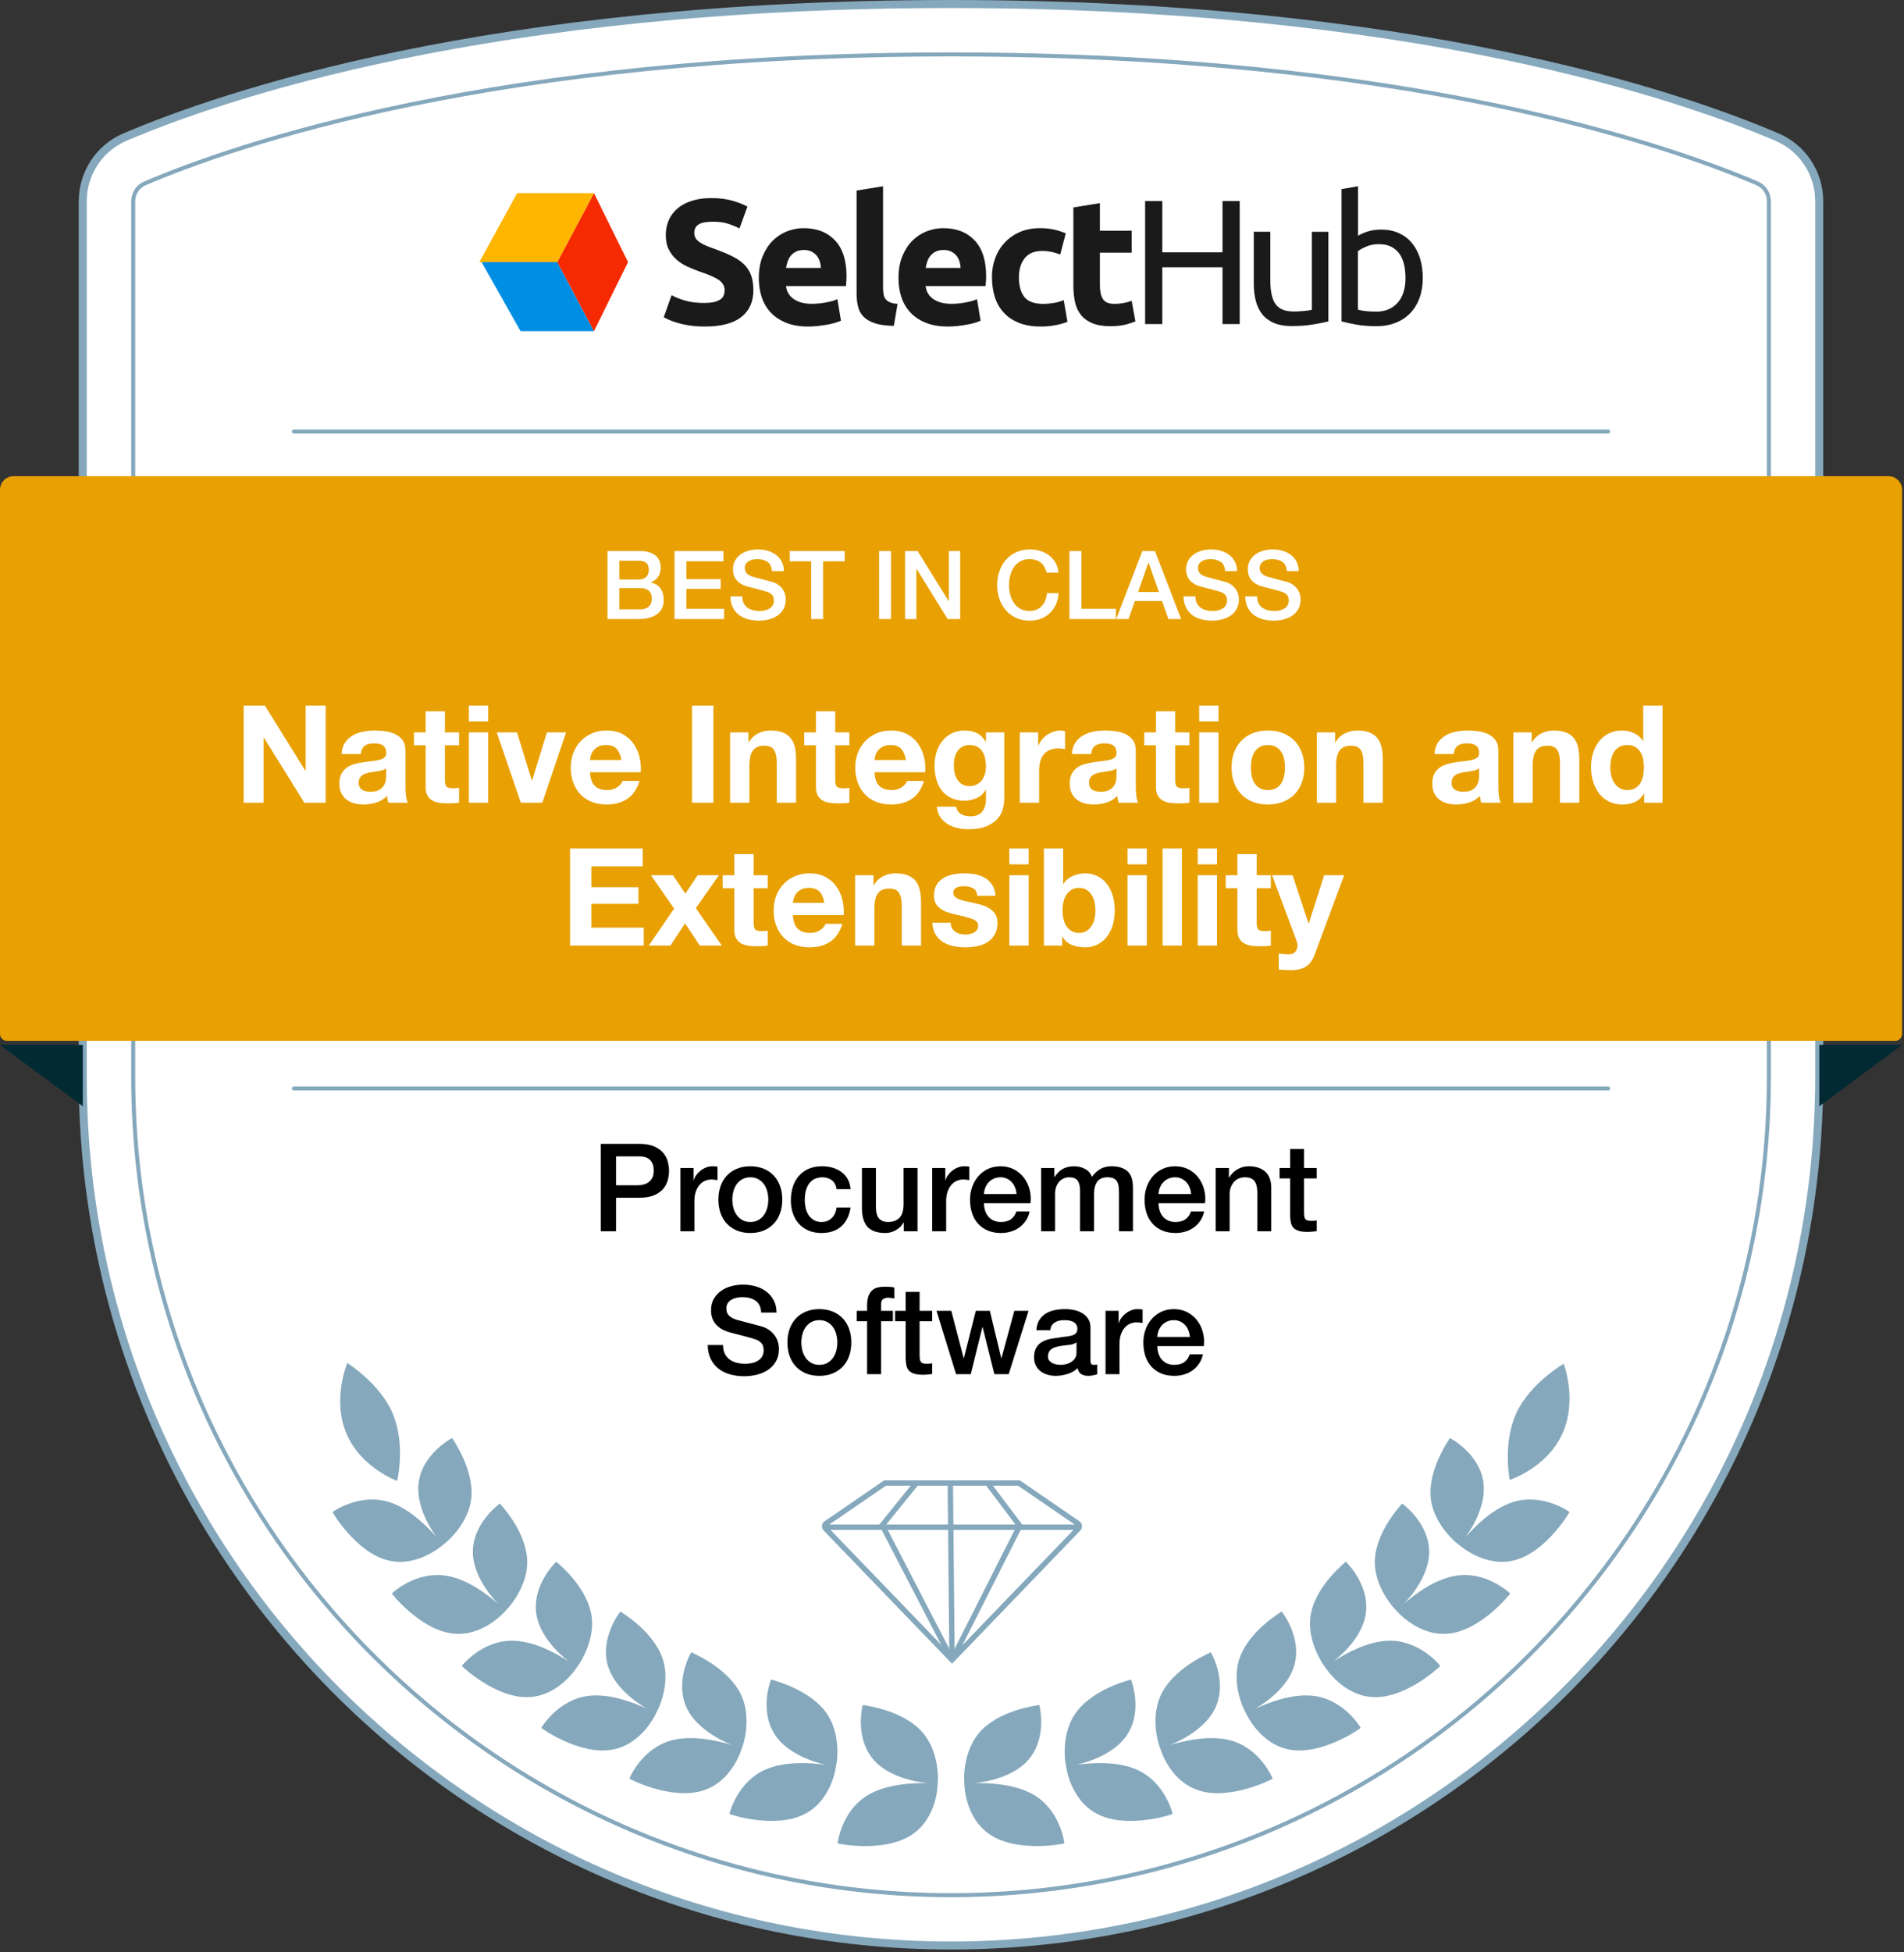
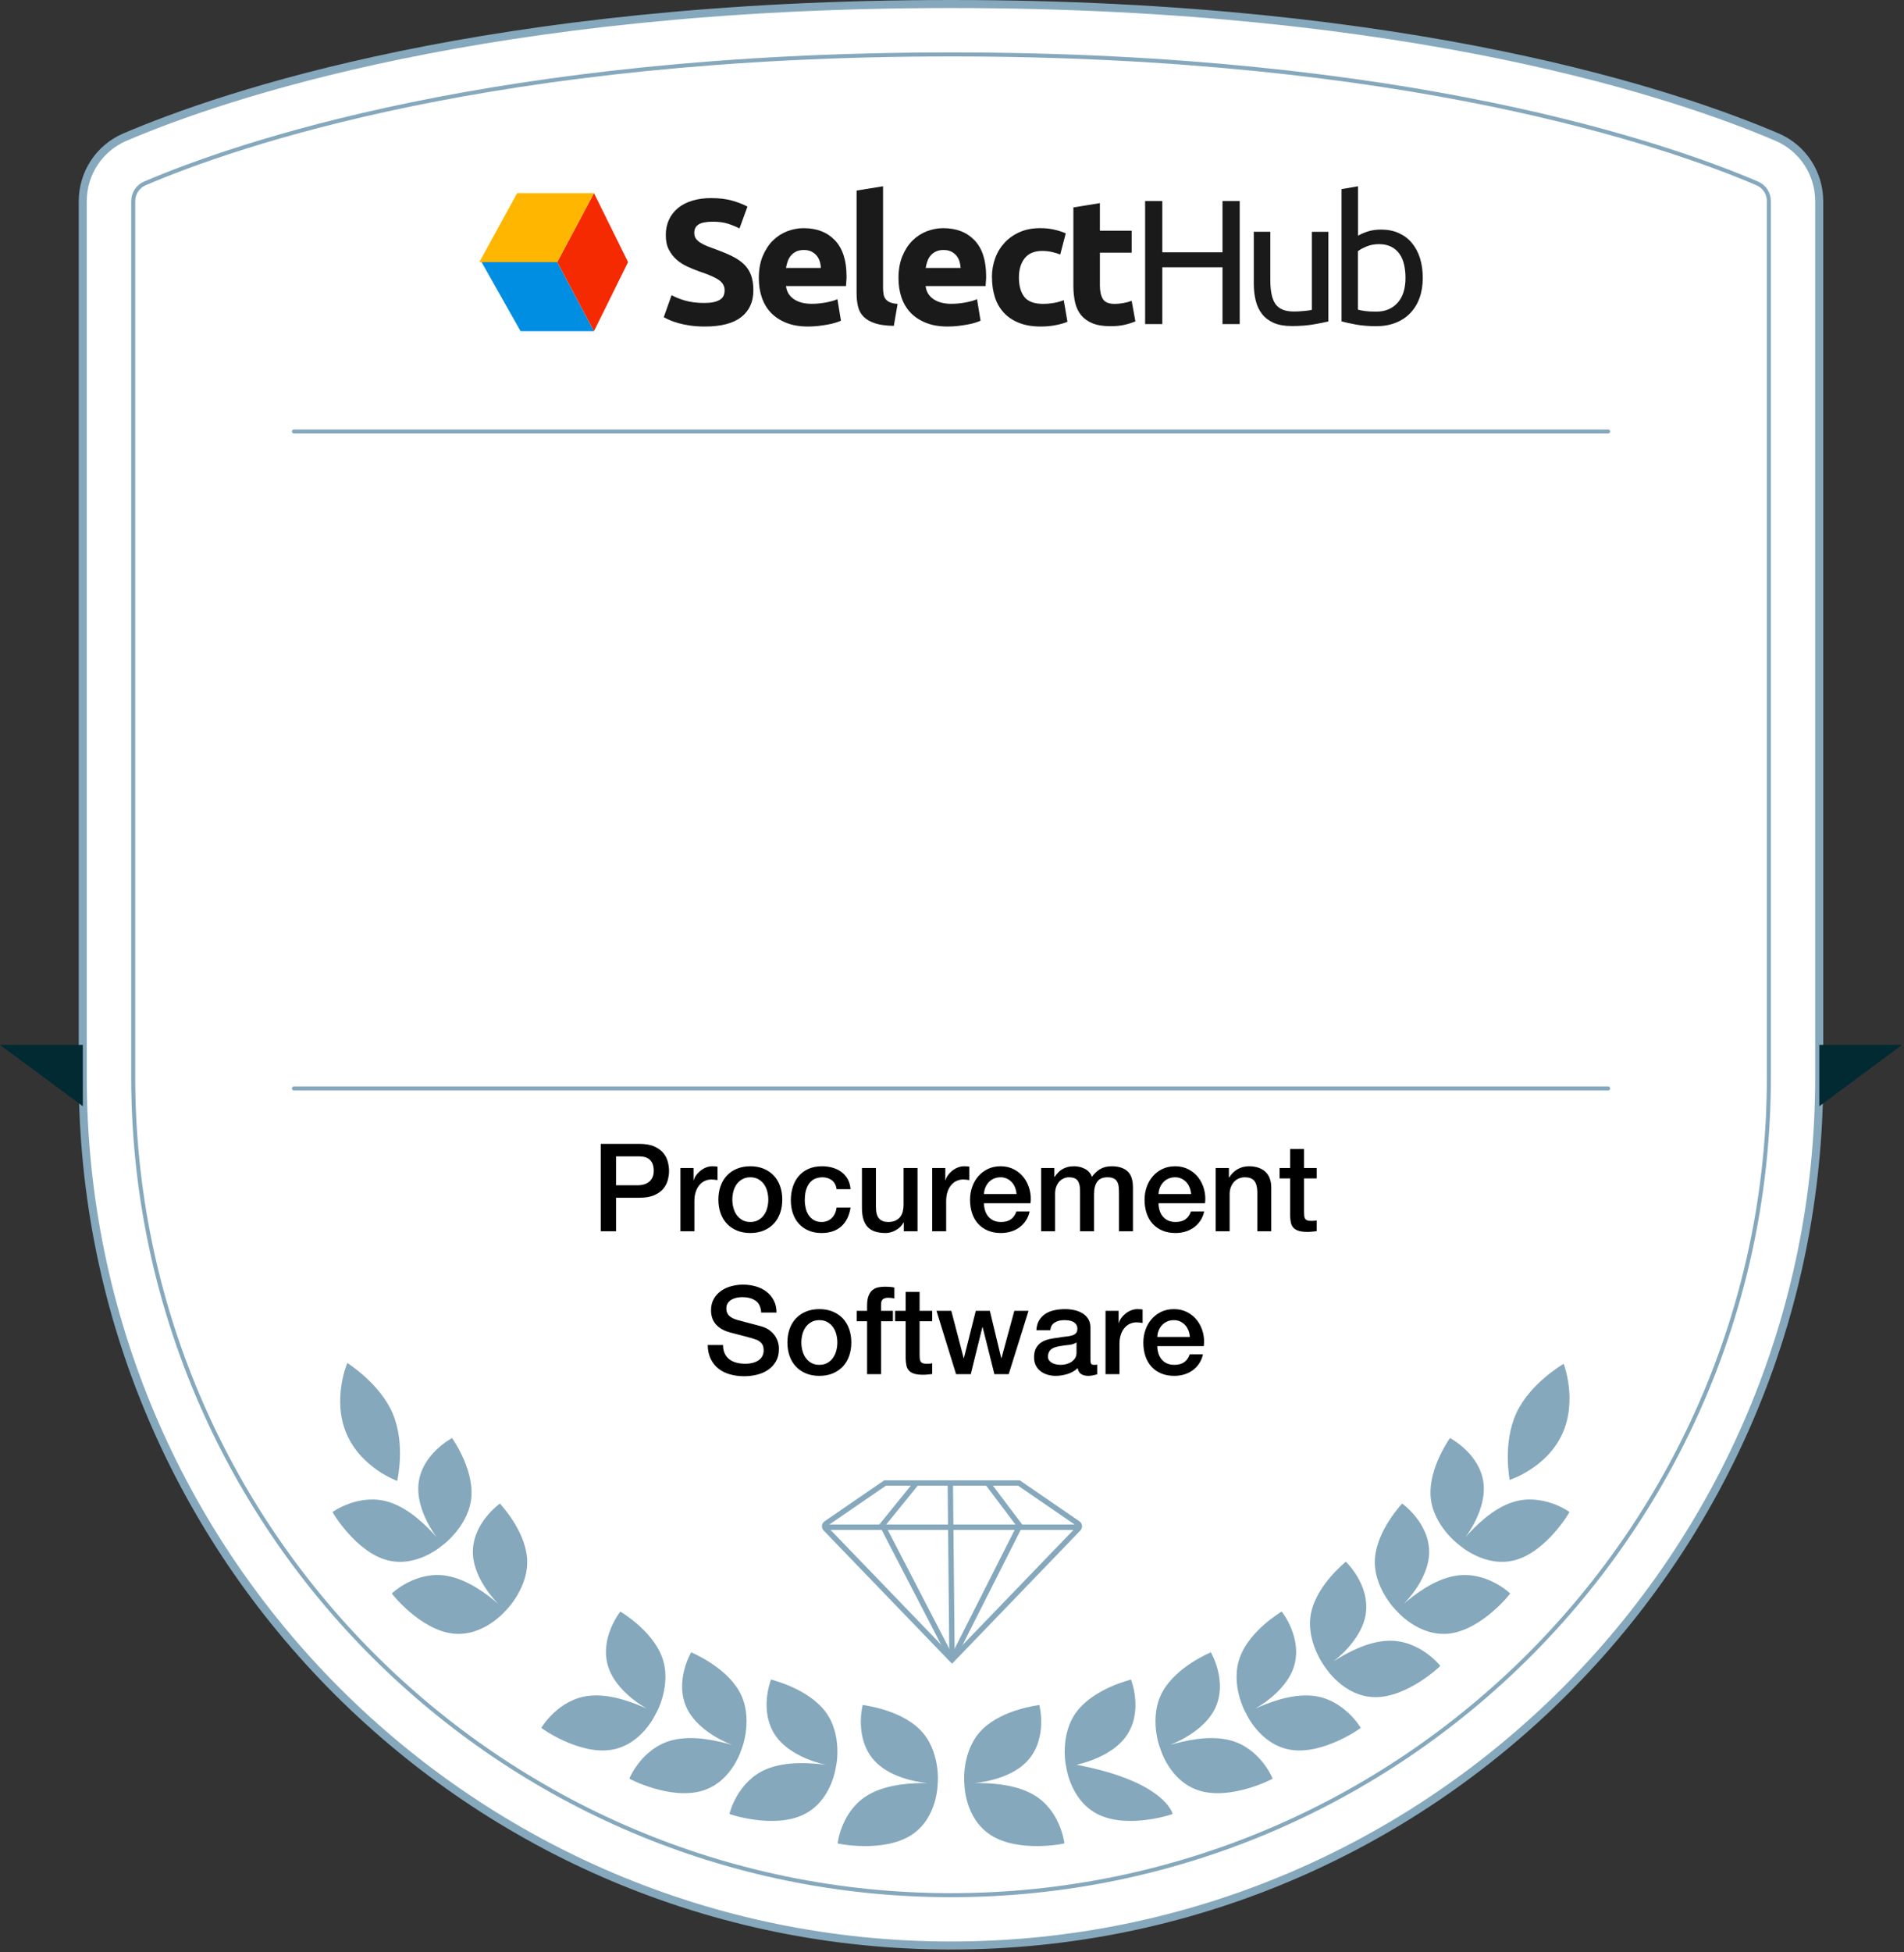
<svg xmlns="http://www.w3.org/2000/svg" width="280px" height="287px" viewBox="0 0 280 287" version="1.1">
  <rect x="0" y="0" width="280" height="287" fill="#333333" stroke="none" />
  <title>Native Integration and Extensibility</title>
  <g id="Badges_new" stroke="none" stroke-width="1" fill="none" fill-rule="evenodd">
    <g id="Procurement-Software" transform="translate(-1686, -58)">
      <g id="Native-Integration-and-Extensibility" transform="translate(1686, 58)">
        <g id="Integrations_w">
          <g id="Vendor-Information">
            <path d="M139.86,0.59 C71.82,0.59 32.61,14.07 18.36,20.16 C14.59,21.77 12.17,25.48 12.17,29.58 L12.17,158.31 C12.17,228.83 69.34,285.99 139.85,285.99 L139.85,285.99 C210.37,285.99 267.53,228.83 267.53,158.31 L267.53,29.58 C267.53,25.48 265.11,21.77 261.34,20.16 C247.11,14.07 207.89,0.59 139.86,0.59 Z" id="Path" stroke="#85A8BC" stroke-width="1.18" fill="#FFFFFF" fill-rule="nonzero" />
            <path d="M260.13,29.58 L260.13,158.31 C260.13,224.63 206.17,278.59 139.85,278.59 C73.53,278.59 19.59,224.62 19.59,158.31 L19.59,29.58 C19.59,28.43 20.26,27.41 21.28,26.97 C34.62,21.26 72.89,8 139.85,8 C206.81,8 245.1,21.26 258.44,26.97 C259.46,27.41 260.13,28.43 260.13,29.58 Z" id="Path" stroke="#85A8BC" stroke-width="0.59" fill="#FFFFFF" fill-rule="nonzero" />
            <line x1="43.22" y1="160.01" x2="236.49" y2="160.01" id="Path" stroke="#85A8BC" stroke-width="0.59" fill="#FFFFFF" fill-rule="nonzero" stroke-linecap="round" />
            <line x1="43.22" y1="63.43" x2="236.49" y2="63.43" id="Path" stroke="#85A8BC" stroke-width="0.59" fill="#FFFFFF" fill-rule="nonzero" stroke-linecap="round" />
            <g id="Group" transform="translate(0, 153)" fill="#012A33" fill-rule="nonzero">
              <polygon id="Path" points="1.45661261e-13 0.6 12.18 9.62 12.18 0.6" />
              <path d="M279.72,0.6 L267.54,9.62 L267.54,0.6 L279.72,0.6 L279.72,0.6 L279.72,0.6 Z" id="Path" />
            </g>
-             <path d="M2,70 L277.72,70 C278.825,70 279.72,70.895 279.72,72 L279.72,152 C279.72,152.552 279.272,153 278.72,153 L1,153 C0.448,153 -3.43546391e-13,152.552 -3.41060513e-13,152 L-3.41060513e-13,72 C-3.41195784e-13,70.895 0.895,70 2,70 Z" id="Rectangle" fill="#E8A002" fill-rule="nonzero" />
            <g id="Group" transform="translate(47, 199)" fill="#85A8BC" fill-rule="nonzero">
              <g transform="translate(94, 0)" id="Path">
                <path d="M81.7,10.1 C81.46,15.02 84.46,19.54 84.46,19.58 C84.44,19.62 88.82,15.97 89.1,10.49 C89.39,5.01 85.41,0.73 85.42,0.78 C85.42,0.83 81.96,5.19 81.69,10.1 L81.7,10.1 Z" transform="translate(85.401, 10.18) rotate(22) translate(-85.401, -10.18) " />
                <path d="M72.22,12.39 C72.22,12.39 76.67,14.67 77.17,19.08 C77.51,22.13 75.72,25.32 74.53,26.94 C75.86,25.46 78.4,22.8 81.45,21.82 C85.81,20.41 89.81,23.23 89.8,23.27 C89.86,23.27 86.39,29.14 81.75,30.35 C77.34,31.51 73.59,28.11 73.59,28.11 C73.56,28.13 69.64,25.18 69.38,20.91 C69.12,16.68 72.23,12.44 72.22,12.39 L72.22,12.39 Z" />
                <path d="M65.19,22.02 C65.19,22.02 69.28,24.89 69.17,29.33 C69.08,32.39 66.87,35.31 65.46,36.74 C66.98,35.45 69.86,33.18 73.02,32.64 C77.53,31.86 81.09,35.21 81.08,35.25 C81.14,35.25 76.9,40.58 72.14,41.13 C67.61,41.66 64.37,37.78 64.37,37.78 C64.34,37.79 60.87,34.33 61.2,30.06 C61.53,25.83 65.19,22.08 65.18,22.03 L65.19,22.02 Z" />
                <path d="M56.91,30.57 C56.91,30.57 60.55,33.98 59.83,38.37 C59.32,41.39 56.71,43.98 55.11,45.21 C56.81,44.14 59.98,42.28 63.18,42.19 C67.76,42.04 70.82,45.86 70.8,45.89 C70.85,45.9 65.91,50.6 61.11,50.48 C56.54,50.38 53.88,46.08 53.88,46.08 C53.85,46.08 50.89,42.17 51.83,37.98 C52.76,33.83 56.91,30.62 56.91,30.57 Z" />
                <path d="M47.49,37.9 C47.49,37.9 50.62,41.79 49.27,46.03 C48.33,48.96 45.36,51.17 43.59,52.17 C45.43,51.35 48.87,49.94 52.06,50.28 C56.63,50.76 59.12,54.98 59.1,55 C59.15,55.02 53.58,58.99 48.81,58.22 C44.27,57.49 42.24,52.86 42.24,52.86 C42.2,52.86 39.83,48.58 41.37,44.54 C42.89,40.55 47.48,37.93 47.48,37.89 L47.49,37.9 Z" />
                <path d="M37.06,43.88 C37.06,43.88 39.62,48.17 37.66,52.2 C36.29,54.97 32.99,56.75 31.07,57.5 C33.04,56.94 36.68,56.02 39.81,56.8 C44.3,57.91 46.17,62.43 46.15,62.46 C46.2,62.49 40.06,65.66 35.4,64.23 C30.96,62.88 29.62,58 29.62,58 C29.58,58 27.85,53.42 29.99,49.63 C32.11,45.89 37.06,43.92 37.07,43.88 L37.06,43.88 Z" />
-                 <path d="M25.32,47.89 C25.32,47.89 27.19,52.52 24.63,56.2 C22.85,58.73 19.32,59.98 17.3,60.42 C19.33,60.17 23.07,59.82 26.05,61.08 C30.31,62.87 31.47,67.62 31.44,67.65 C31.49,67.69 24.93,69.88 20.54,67.74 C16.37,65.72 15.79,60.69 15.79,60.69 C15.75,60.69 14.74,55.89 17.44,52.48 C20.11,49.11 25.31,47.93 25.32,47.89 L25.32,47.89 Z" />
+                 <path d="M25.32,47.89 C25.32,47.89 27.19,52.52 24.63,56.2 C22.85,58.73 19.32,59.98 17.3,60.42 C30.31,62.87 31.47,67.62 31.44,67.65 C31.49,67.69 24.93,69.88 20.54,67.74 C16.37,65.72 15.79,60.69 15.79,60.69 C15.75,60.69 14.74,55.89 17.44,52.48 C20.11,49.11 25.31,47.93 25.32,47.89 L25.32,47.89 Z" />
                <path d="M11.84,51.64 C11.84,51.64 13.13,56.47 10.14,59.8 C8.07,62.1 4.41,62.91 2.36,63.1 C4.41,63.1 8.16,63.2 10.96,64.81 C14.98,67.1 15.54,71.96 15.52,71.98 C15.56,72.02 8.78,73.4 4.69,70.75 C0.79,68.24 0.82,63.18 0.82,63.18 C0.78,63.17 0.36,58.29 3.45,55.23 C6.51,52.21 11.81,51.67 11.83,51.63 L11.84,51.64 Z" />
              </g>
              <g id="Path">
                <path d="M11.02,10.1 C11.26,15.02 8.26,19.54 8.26,19.58 C8.28,19.62 3.9,15.97 3.62,10.49 C3.33,5.01 7.31,0.73 7.3,0.78 C7.3,0.83 10.76,5.19 11.03,10.1 L11.02,10.1 Z" transform="translate(7.319, 10.18) rotate(-20) translate(-7.319, -10.18) " />
                <path d="M19.5,12.39 C19.5,12.39 15.05,14.67 14.55,19.08 C14.21,22.13 16,25.32 17.19,26.94 C15.86,25.46 13.32,22.8 10.27,21.82 C5.91,20.41 1.91,23.23 1.91,23.27 C1.85,23.27 5.32,29.14 9.96,30.35 C14.37,31.51 18.12,28.11 18.12,28.11 C18.15,28.13 22.07,25.18 22.33,20.91 C22.59,16.68 19.48,12.44 19.49,12.39 L19.5,12.39 Z" />
                <path d="M26.52,22.02 C26.52,22.02 22.43,24.89 22.54,29.33 C22.63,32.39 24.84,35.31 26.25,36.74 C24.73,35.45 21.85,33.18 18.69,32.64 C14.18,31.86 10.62,35.21 10.63,35.25 C10.57,35.25 14.81,40.58 19.57,41.13 C24.1,41.66 27.34,37.78 27.34,37.78 C27.37,37.79 30.84,34.33 30.51,30.06 C30.18,25.83 26.52,22.08 26.53,22.03 L26.52,22.02 Z" />
-                 <path d="M34.81,30.57 C34.81,30.57 31.17,33.98 31.89,38.37 C32.4,41.39 35.01,43.98 36.61,45.21 C34.91,44.14 31.74,42.28 28.54,42.19 C23.96,42.04 20.9,45.86 20.92,45.89 C20.87,45.9 25.81,50.6 30.61,50.48 C35.18,50.38 37.84,46.08 37.84,46.08 C37.87,46.08 40.83,42.17 39.89,37.98 C38.96,33.83 34.81,30.62 34.81,30.57 L34.81,30.57 Z" />
                <path d="M44.23,37.9 C44.23,37.9 41.1,41.79 42.45,46.03 C43.39,48.96 46.36,51.17 48.13,52.17 C46.29,51.35 42.85,49.94 39.66,50.28 C35.09,50.76 32.6,54.98 32.61,55 C32.56,55.02 38.13,58.99 42.9,58.22 C47.44,57.49 49.47,52.86 49.47,52.86 C49.51,52.86 51.88,48.58 50.34,44.54 C48.82,40.55 44.23,37.93 44.23,37.89 L44.23,37.9 Z" />
                <path d="M54.65,43.88 C54.65,43.88 52.09,48.17 54.05,52.2 C55.42,54.97 58.72,56.75 60.64,57.5 C58.67,56.94 55.03,56.02 51.9,56.8 C47.41,57.91 45.54,62.43 45.56,62.46 C45.51,62.49 51.65,65.66 56.31,64.23 C60.75,62.88 62.09,58 62.09,58 C62.13,58 63.86,53.42 61.72,49.63 C59.6,45.89 54.65,43.92 54.64,43.88 L54.65,43.88 Z" />
                <path d="M66.39,47.89 C66.39,47.89 64.52,52.52 67.09,56.2 C68.87,58.73 72.4,59.98 74.42,60.42 C72.39,60.17 68.65,59.82 65.67,61.08 C61.41,62.87 60.25,67.62 60.28,67.65 C60.23,67.69 66.79,69.88 71.18,67.74 C75.35,65.72 75.93,60.69 75.93,60.69 C75.97,60.69 76.98,55.89 74.28,52.48 C71.61,49.11 66.41,47.93 66.4,47.89 L66.39,47.89 Z" />
                <path d="M79.87,51.64 C79.87,51.64 78.58,56.47 81.57,59.8 C83.64,62.1 87.3,62.91 89.35,63.1 C87.3,63.1 83.55,63.2 80.75,64.81 C76.73,67.1 76.17,71.96 76.19,71.98 C76.15,72.02 82.93,73.4 87.02,70.75 C90.92,68.24 90.89,63.18 90.89,63.18 C90.93,63.17 91.35,58.29 88.26,55.23 C85.2,52.21 79.9,51.67 79.88,51.63 L79.87,51.64 Z" />
              </g>
            </g>
            <g id="Group" transform="translate(70, 27)" fill-rule="nonzero">
              <path d="M33.64,17.53 C34.21,17.53 34.69,17.48 35.06,17.39 C35.43,17.29 35.73,17.16 35.96,17 C36.19,16.84 36.34,16.64 36.43,16.41 C36.52,16.18 36.56,15.93 36.56,15.65 C36.56,15.06 36.28,14.57 35.73,14.17 C35.17,13.78 34.22,13.36 32.86,12.91 C32.27,12.7 31.68,12.46 31.09,12.19 C30.5,11.92 29.97,11.58 29.5,11.17 C29.03,10.76 28.65,10.26 28.35,9.68 C28.05,9.1 27.91,8.39 27.91,7.55 C27.91,6.71 28.07,5.96 28.38,5.29 C28.69,4.62 29.14,4.05 29.71,3.58 C30.28,3.11 30.98,2.75 31.8,2.5 C32.62,2.25 33.54,2.12 34.57,2.12 C35.79,2.12 36.84,2.25 37.73,2.51 C38.62,2.77 39.35,3.06 39.92,3.37 L38.75,6.58 C38.25,6.32 37.68,6.09 37.07,5.89 C36.45,5.69 35.71,5.59 34.84,5.59 C33.87,5.59 33.17,5.72 32.74,5.99 C32.31,6.26 32.1,6.67 32.1,7.23 C32.1,7.56 32.18,7.84 32.33,8.07 C32.49,8.29 32.71,8.5 33,8.68 C33.29,8.86 33.62,9.03 33.99,9.18 C34.36,9.33 34.78,9.48 35.23,9.64 C36.17,9.99 36.99,10.33 37.68,10.67 C38.38,11.01 38.95,11.41 39.42,11.86 C39.88,12.31 40.22,12.84 40.45,13.45 C40.67,14.06 40.79,14.8 40.79,15.67 C40.79,17.36 40.2,18.67 39.02,19.6 C37.84,20.53 36.05,21 33.67,21 C32.87,21 32.15,20.95 31.5,20.86 C30.86,20.76 30.29,20.65 29.79,20.51 C29.29,20.37 28.87,20.22 28.51,20.07 C28.15,19.91 27.85,19.76 27.61,19.63 L28.76,16.39 C29.3,16.69 29.96,16.95 30.76,17.19 C31.55,17.42 32.52,17.54 33.67,17.54" id="Path" fill="#1A1A1A" />
              <path d="M50.72,12.39 C50.7,12.06 50.65,11.74 50.55,11.43 C50.45,11.12 50.31,10.84 50.11,10.59 C49.91,10.35 49.66,10.15 49.35,9.99 C49.05,9.83 48.67,9.75 48.22,9.75 C47.77,9.75 47.41,9.82 47.1,9.97 C46.79,10.12 46.53,10.31 46.32,10.56 C46.11,10.8 45.95,11.09 45.84,11.41 C45.73,11.73 45.64,12.06 45.59,12.39 L50.73,12.39 L50.72,12.39 Z M41.59,13.88 C41.59,12.66 41.78,11.59 42.15,10.68 C42.53,9.77 43.02,9 43.63,8.39 C44.24,7.78 44.94,7.32 45.73,7.01 C46.52,6.7 47.34,6.54 48.17,6.54 C50.12,6.54 51.66,7.14 52.79,8.33 C53.92,9.52 54.49,11.28 54.49,13.59 C54.49,13.82 54.49,14.07 54.46,14.33 C54.44,14.6 54.42,14.84 54.41,15.05 L45.59,15.05 C45.68,15.85 46.05,16.49 46.71,16.95 C47.37,17.42 48.26,17.66 49.37,17.66 C50.08,17.66 50.78,17.59 51.47,17.46 C52.16,17.33 52.72,17.17 53.15,16.98 L53.67,20.14 C53.46,20.24 53.18,20.35 52.83,20.45 C52.48,20.56 52.1,20.65 51.67,20.72 C51.24,20.8 50.79,20.86 50.3,20.92 C49.81,20.97 49.32,21 48.84,21 C47.6,21 46.53,20.82 45.62,20.45 C44.71,20.09 43.95,19.58 43.35,18.95 C42.75,18.31 42.31,17.56 42.02,16.69 C41.73,15.82 41.59,14.88 41.59,13.87" id="Shape" fill="#1A1A1A" />
              <path d="M61.44,20.9 C60.31,20.88 59.39,20.76 58.69,20.53 C57.99,20.3 57.43,19.98 57.02,19.58 C56.61,19.17 56.33,18.68 56.19,18.09 C56.04,17.51 55.97,16.85 55.97,16.12 L55.97,1.01 L59.86,0.38 L59.86,15.33 C59.86,15.68 59.89,15.99 59.94,16.27 C59.99,16.55 60.09,16.78 60.24,16.97 C60.39,17.16 60.6,17.32 60.88,17.44 C61.16,17.56 61.53,17.64 62,17.67 L61.45,20.88 L61.44,20.9 Z" id="Path" fill="#1A1A1A" />
              <path d="M71.27,12.39 C71.25,12.06 71.19,11.74 71.1,11.43 C71,11.12 70.86,10.84 70.66,10.59 C70.46,10.35 70.21,10.15 69.9,9.99 C69.59,9.83 69.22,9.75 68.76,9.75 C68.3,9.75 67.95,9.82 67.64,9.97 C67.33,10.12 67.07,10.31 66.86,10.56 C66.65,10.8 66.49,11.09 66.38,11.41 C66.27,11.73 66.18,12.06 66.13,12.39 L71.27,12.39 L71.27,12.39 Z M62.13,13.88 C62.13,12.66 62.32,11.59 62.69,10.68 C63.06,9.77 63.56,9 64.16,8.39 C64.77,7.78 65.47,7.32 66.26,7.01 C67.05,6.7 67.87,6.54 68.7,6.54 C70.65,6.54 72.19,7.14 73.32,8.33 C74.45,9.52 75.02,11.28 75.02,13.59 C75.02,13.82 75.02,14.07 74.99,14.33 C74.97,14.6 74.96,14.84 74.94,15.05 L66.12,15.05 C66.21,15.85 66.58,16.49 67.24,16.95 C67.9,17.42 68.79,17.66 69.9,17.66 C70.61,17.66 71.32,17.59 72,17.46 C72.69,17.33 73.25,17.17 73.68,16.98 L74.2,20.14 C73.99,20.24 73.71,20.35 73.37,20.45 C73.02,20.56 72.63,20.65 72.21,20.72 C71.78,20.8 71.33,20.86 70.84,20.92 C70.35,20.97 69.87,21 69.38,21 C68.14,21 67.07,20.82 66.16,20.45 C65.25,20.09 64.49,19.58 63.89,18.95 C63.29,18.31 62.85,17.56 62.56,16.69 C62.27,15.82 62.13,14.88 62.13,13.87" id="Shape" fill="#1A1A1A" />
              <path d="M75.87,13.77 C75.87,12.78 76.03,11.84 76.35,10.96 C76.67,10.08 77.14,9.32 77.75,8.66 C78.36,8.01 79.1,7.49 79.97,7.11 C80.84,6.73 81.83,6.54 82.95,6.54 C83.68,6.54 84.35,6.6 84.96,6.74 C85.57,6.87 86.16,7.06 86.73,7.3 L85.92,10.41 C85.55,10.27 85.15,10.15 84.72,10.05 C84.28,9.95 83.8,9.89 83.26,9.89 C82.11,9.89 81.26,10.25 80.69,10.96 C80.13,11.67 79.84,12.61 79.84,13.78 C79.84,15.01 80.11,15.97 80.64,16.65 C81.17,17.33 82.1,17.67 83.42,17.67 C83.89,17.67 84.39,17.63 84.94,17.54 C85.48,17.45 85.97,17.31 86.43,17.12 L86.98,20.3 C86.53,20.49 85.96,20.66 85.28,20.79 C84.6,20.93 83.85,21 83.04,21 C81.79,21 80.71,20.81 79.8,20.44 C78.89,20.07 78.15,19.56 77.57,18.91 C76.99,18.27 76.56,17.51 76.29,16.63 C76.02,15.75 75.88,14.8 75.88,13.77" id="Path" fill="#1A1A1A" />
              <path d="M87.86,3.49 L91.75,2.86 L91.75,6.91 L96.42,6.91 L96.42,10.15 L91.75,10.15 L91.75,14.98 C91.75,15.8 91.89,16.45 92.18,16.94 C92.47,17.43 93.05,17.67 93.92,17.67 C94.34,17.67 94.77,17.63 95.21,17.55 C95.65,17.47 96.06,17.36 96.42,17.22 L96.97,20.25 C96.5,20.44 95.98,20.61 95.4,20.74 C94.83,20.88 94.12,20.95 93.29,20.95 C92.23,20.95 91.35,20.81 90.65,20.52 C89.95,20.23 89.4,19.83 88.98,19.32 C88.56,18.8 88.27,18.18 88.1,17.45 C87.94,16.72 87.85,15.91 87.85,15.02 L87.85,3.48 L87.86,3.49 Z" id="Path" fill="#1A1A1A" />
              <polygon id="Path" fill="#1A1A1A" points="109.78 2.55 112.31 2.55 112.31 20.64 109.78 20.64 109.78 12.29 100.93 12.29 100.93 20.64 98.4 20.64 98.4 2.55 100.93 2.55 100.93 10.09 109.78 10.09" />
              <path d="M125.34,20.25 C124.78,20.39 124.05,20.54 123.14,20.69 C122.23,20.85 121.17,20.93 119.97,20.93 C118.93,20.93 118.05,20.78 117.33,20.47 C116.62,20.16 116.04,19.73 115.61,19.18 C115.17,18.62 114.86,17.97 114.67,17.21 C114.48,16.45 114.38,15.61 114.38,14.69 L114.38,7.07 L116.81,7.07 L116.81,14.17 C116.81,15.82 117.07,17.01 117.59,17.72 C118.11,18.43 118.99,18.79 120.23,18.79 C120.49,18.79 120.76,18.79 121.04,18.77 C121.32,18.75 121.58,18.73 121.82,18.71 C122.06,18.68 122.29,18.66 122.49,18.63 C122.69,18.6 122.83,18.57 122.92,18.54 L122.92,7.08 L125.35,7.08 L125.35,20.26 L125.34,20.25 Z" id="Path" fill="#1A1A1A" />
              <path d="M129.7,18.52 C129.94,18.59 130.29,18.66 130.73,18.72 C131.17,18.78 131.72,18.81 132.39,18.81 C133.7,18.81 134.74,18.38 135.52,17.52 C136.3,16.66 136.69,15.44 136.69,13.85 C136.69,13.15 136.62,12.5 136.48,11.89 C136.34,11.28 136.12,10.76 135.8,10.31 C135.49,9.87 135.08,9.52 134.59,9.27 C134.09,9.02 133.5,8.89 132.8,8.89 C132.1,8.89 131.53,9 130.97,9.23 C130.41,9.46 129.99,9.69 129.69,9.93 L129.69,18.52 L129.7,18.52 Z M129.7,7.66 C129.99,7.47 130.44,7.27 131.04,7.06 C131.64,6.85 132.33,6.75 133.12,6.75 C134.09,6.75 134.96,6.92 135.72,7.27 C136.48,7.62 137.12,8.1 137.64,8.73 C138.16,9.36 138.56,10.11 138.83,10.98 C139.1,11.85 139.23,12.81 139.23,13.85 C139.23,14.95 139.07,15.93 138.75,16.81 C138.43,17.69 137.97,18.43 137.38,19.04 C136.79,19.65 136.08,20.12 135.24,20.45 C134.4,20.78 133.47,20.95 132.42,20.95 C131.29,20.95 130.29,20.87 129.42,20.71 C128.55,20.55 127.84,20.4 127.28,20.24 L127.28,0.8 L129.71,0.38 L129.71,7.66 L129.7,7.66 Z" id="Shape" fill="#1A1A1A" />
              <g transform="translate(0, 1)" id="Path">
                <polygon fill="#008EE2" points="0.82 10.53 6.55 20.68 17.35 20.68 11.95 10.53" />
                <polygon fill="#F52A00" points="11.95 10.53 17.35 20.68 22.36 10.53 17.35 0.39" />
                <polygon fill="#FFB600" points="0.49 10.53 11.95 10.53 17.35 0.39 6.05 0.39" />
              </g>
            </g>
            <g id="Group" transform="translate(121, 218)" stroke="#85A8BC" stroke-width="0.79">
              <path d="M19.004,0 L9.158,0 L0.487,5.953 C0.259,6.109 0.201,6.421 0.358,6.648 C0.373,6.671 0.391,6.692 0.41,6.712 L19.004,26 L19.004,26 L37.59,6.712 C37.782,6.513 37.776,6.197 37.577,6.005 C37.557,5.986 37.536,5.969 37.513,5.953 L28.842,0 L28.842,0 L19.004,0 Z" id="Path" fill="#FFFFFF" fill-rule="nonzero" />
              <line x1="19.004" y1="26" x2="18.752" y2="0" id="Path" fill="#FFFFFF" fill-rule="nonzero" />
              <line x1="0.5" y1="6.5" x2="37.5" y2="6.5" id="Path" fill="#FFFFFF" fill-rule="nonzero" />
              <polyline id="Path" points="13.767 0 8.742 6.201 19 26" />
              <polyline id="Path" points="24.225 0 28.965 6.287 19 26" />
            </g>
          </g>
-           <path d="M93.926,91 C94.57,91 95.125,90.928 95.592,90.783 C96.059,90.638 96.441,90.442 96.74,90.195 C97.039,89.948 97.258,89.654 97.398,89.313 C97.538,88.972 97.608,88.606 97.608,88.214 C97.608,87.533 97.449,86.966 97.132,86.513 C96.815,86.06 96.348,85.769 95.732,85.638 L95.732,85.638 L95.732,85.61 C96.189,85.414 96.542,85.136 96.789,84.777 C97.036,84.418 97.16,83.986 97.16,83.482 C97.16,82.651 96.889,82.031 96.348,81.62 C95.807,81.209 95.088,81.004 94.192,81.004 L94.192,81.004 L89.334,81.004 L89.334,91 L93.926,91 Z M93.94,85.19 L91.084,85.19 L91.084,82.432 L93.94,82.432 C94.416,82.432 94.78,82.535 95.032,82.74 C95.284,82.945 95.41,83.3 95.41,83.804 C95.41,84.252 95.27,84.595 94.99,84.833 C94.71,85.071 94.36,85.19 93.94,85.19 L93.94,85.19 Z M94.178,89.572 L91.084,89.572 L91.084,86.45 L94.178,86.45 C94.71,86.45 95.123,86.583 95.417,86.849 C95.711,87.115 95.858,87.495 95.858,87.99 C95.858,88.494 95.711,88.884 95.417,89.159 C95.123,89.434 94.71,89.572 94.178,89.572 L94.178,89.572 Z M106.484,91 L106.484,89.488 L100.94,89.488 L100.94,86.562 L105.98,86.562 L105.98,85.134 L100.94,85.134 L100.94,82.516 L106.386,82.516 L106.386,81.004 L99.19,81.004 L99.19,91 L106.484,91 Z M111.58,91.238 C112.075,91.238 112.56,91.18 113.036,91.063 C113.512,90.946 113.937,90.762 114.31,90.51 C114.683,90.258 114.984,89.934 115.213,89.537 C115.442,89.14 115.556,88.662 115.556,88.102 C115.556,87.841 115.516,87.579 115.437,87.318 C115.358,87.057 115.236,86.812 115.073,86.583 C114.91,86.354 114.707,86.151 114.464,85.974 C114.221,85.797 113.937,85.657 113.61,85.554 C113.479,85.517 113.262,85.458 112.959,85.379 C112.656,85.3 112.345,85.218 112.028,85.134 C111.711,85.05 111.424,84.973 111.167,84.903 C110.91,84.833 110.763,84.793 110.726,84.784 C110.371,84.681 110.084,84.53 109.865,84.329 C109.646,84.128 109.536,83.851 109.536,83.496 C109.536,83.244 109.594,83.034 109.711,82.866 C109.828,82.698 109.975,82.565 110.152,82.467 C110.329,82.369 110.525,82.299 110.74,82.257 C110.955,82.215 111.165,82.194 111.37,82.194 C111.977,82.194 112.476,82.327 112.868,82.593 C113.26,82.859 113.479,83.314 113.526,83.958 L113.526,83.958 L115.276,83.958 C115.276,83.435 115.173,82.976 114.968,82.579 C114.763,82.182 114.485,81.849 114.135,81.578 C113.785,81.307 113.379,81.104 112.917,80.969 C112.455,80.834 111.963,80.766 111.44,80.766 C110.992,80.766 110.549,80.824 110.11,80.941 C109.671,81.058 109.279,81.237 108.934,81.48 C108.589,81.723 108.311,82.028 108.101,82.397 C107.891,82.766 107.786,83.202 107.786,83.706 C107.786,83.967 107.821,84.224 107.891,84.476 C107.961,84.728 108.08,84.966 108.248,85.19 C108.416,85.414 108.642,85.617 108.927,85.799 C109.212,85.981 109.569,86.128 109.998,86.24 C110.689,86.427 111.27,86.578 111.741,86.695 C112.212,86.812 112.625,86.935 112.98,87.066 C113.185,87.141 113.374,87.269 113.547,87.451 C113.72,87.633 113.806,87.915 113.806,88.298 C113.806,88.485 113.769,88.669 113.694,88.851 C113.619,89.033 113.498,89.194 113.33,89.334 C113.162,89.474 112.943,89.588 112.672,89.677 C112.401,89.766 112.075,89.81 111.692,89.81 C111.337,89.81 111.008,89.77 110.705,89.691 C110.402,89.612 110.133,89.486 109.9,89.313 C109.667,89.14 109.485,88.919 109.354,88.648 C109.223,88.377 109.158,88.051 109.158,87.668 L109.158,87.668 L107.408,87.668 C107.417,88.284 107.534,88.818 107.758,89.271 C107.982,89.724 108.281,90.095 108.654,90.384 C109.027,90.673 109.466,90.888 109.97,91.028 C110.474,91.168 111.011,91.238 111.58,91.238 Z M121.044,91 L121.044,82.516 L124.222,82.516 L124.222,81.004 L116.13,81.004 L116.13,82.516 L119.294,82.516 L119.294,91 L121.044,91 Z M131.026,91 L131.026,81.004 L129.276,81.004 L129.276,91 L131.026,91 Z M134.764,91 L134.764,83.65 L134.806,83.65 L139.356,91 L141.204,91 L141.204,81.004 L139.538,81.004 L139.538,88.368 L139.51,88.368 L134.946,81.004 L133.098,81.004 L133.098,91 L134.764,91 Z M151.424,91.238 C152.031,91.238 152.586,91.14 153.09,90.944 C153.594,90.748 154.033,90.47 154.406,90.111 C154.779,89.752 155.076,89.325 155.295,88.83 C155.514,88.335 155.643,87.789 155.68,87.192 L155.68,87.192 L153.972,87.192 C153.935,87.556 153.855,87.897 153.734,88.214 C153.613,88.531 153.445,88.809 153.23,89.047 C153.015,89.285 152.759,89.472 152.46,89.607 C152.161,89.742 151.816,89.81 151.424,89.81 C150.892,89.81 150.432,89.703 150.045,89.488 C149.658,89.273 149.343,88.986 149.1,88.627 C148.857,88.268 148.678,87.859 148.561,87.402 C148.444,86.945 148.386,86.478 148.386,86.002 C148.386,85.526 148.444,85.059 148.561,84.602 C148.678,84.145 148.857,83.736 149.1,83.377 C149.343,83.018 149.658,82.731 150.045,82.516 C150.432,82.301 150.892,82.194 151.424,82.194 C151.788,82.194 152.108,82.243 152.383,82.341 C152.658,82.439 152.899,82.577 153.104,82.754 C153.309,82.931 153.477,83.141 153.608,83.384 C153.739,83.627 153.841,83.893 153.916,84.182 L153.916,84.182 L155.666,84.182 C155.61,83.641 155.465,83.16 155.232,82.74 C154.999,82.32 154.693,81.963 154.315,81.669 C153.937,81.375 153.501,81.151 153.006,80.997 C152.511,80.843 151.984,80.766 151.424,80.766 C150.677,80.766 150.008,80.906 149.415,81.186 C148.822,81.466 148.321,81.844 147.91,82.32 C147.499,82.796 147.184,83.351 146.965,83.986 C146.746,84.621 146.636,85.293 146.636,86.002 C146.636,86.721 146.746,87.397 146.965,88.032 C147.184,88.667 147.499,89.222 147.91,89.698 C148.321,90.174 148.822,90.55 149.415,90.825 C150.008,91.1 150.677,91.238 151.424,91.238 Z M164.108,91 L164.108,89.488 L159.026,89.488 L159.026,81.004 L157.276,81.004 L157.276,91 L164.108,91 Z M165.956,91 L166.894,88.354 L170.884,88.354 L171.822,91 L173.698,91 L169.848,81.004 L167.986,81.004 L164.15,91 L165.956,91 Z M170.422,87.024 L167.37,87.024 L168.882,82.726 L168.924,82.726 L170.422,87.024 Z M178.22,91.238 C178.715,91.238 179.2,91.18 179.676,91.063 C180.152,90.946 180.577,90.762 180.95,90.51 C181.323,90.258 181.624,89.934 181.853,89.537 C182.082,89.14 182.196,88.662 182.196,88.102 C182.196,87.841 182.156,87.579 182.077,87.318 C181.998,87.057 181.876,86.812 181.713,86.583 C181.55,86.354 181.347,86.151 181.104,85.974 C180.861,85.797 180.577,85.657 180.25,85.554 C180.119,85.517 179.902,85.458 179.599,85.379 C179.296,85.3 178.985,85.218 178.668,85.134 C178.351,85.05 178.064,84.973 177.807,84.903 C177.55,84.833 177.403,84.793 177.366,84.784 C177.011,84.681 176.724,84.53 176.505,84.329 C176.286,84.128 176.176,83.851 176.176,83.496 C176.176,83.244 176.234,83.034 176.351,82.866 C176.468,82.698 176.615,82.565 176.792,82.467 C176.969,82.369 177.165,82.299 177.38,82.257 C177.595,82.215 177.805,82.194 178.01,82.194 C178.617,82.194 179.116,82.327 179.508,82.593 C179.9,82.859 180.119,83.314 180.166,83.958 L180.166,83.958 L181.916,83.958 C181.916,83.435 181.813,82.976 181.608,82.579 C181.403,82.182 181.125,81.849 180.775,81.578 C180.425,81.307 180.019,81.104 179.557,80.969 C179.095,80.834 178.603,80.766 178.08,80.766 C177.632,80.766 177.189,80.824 176.75,80.941 C176.311,81.058 175.919,81.237 175.574,81.48 C175.229,81.723 174.951,82.028 174.741,82.397 C174.531,82.766 174.426,83.202 174.426,83.706 C174.426,83.967 174.461,84.224 174.531,84.476 C174.601,84.728 174.72,84.966 174.888,85.19 C175.056,85.414 175.282,85.617 175.567,85.799 C175.852,85.981 176.209,86.128 176.638,86.24 C177.329,86.427 177.91,86.578 178.381,86.695 C178.852,86.812 179.265,86.935 179.62,87.066 C179.825,87.141 180.014,87.269 180.187,87.451 C180.36,87.633 180.446,87.915 180.446,88.298 C180.446,88.485 180.409,88.669 180.334,88.851 C180.259,89.033 180.138,89.194 179.97,89.334 C179.802,89.474 179.583,89.588 179.312,89.677 C179.041,89.766 178.715,89.81 178.332,89.81 C177.977,89.81 177.648,89.77 177.345,89.691 C177.042,89.612 176.773,89.486 176.54,89.313 C176.307,89.14 176.125,88.919 175.994,88.648 C175.863,88.377 175.798,88.051 175.798,87.668 L175.798,87.668 L174.048,87.668 C174.057,88.284 174.174,88.818 174.398,89.271 C174.622,89.724 174.921,90.095 175.294,90.384 C175.667,90.673 176.106,90.888 176.61,91.028 C177.114,91.168 177.651,91.238 178.22,91.238 Z M187.292,91.238 C187.787,91.238 188.272,91.18 188.748,91.063 C189.224,90.946 189.649,90.762 190.022,90.51 C190.395,90.258 190.696,89.934 190.925,89.537 C191.154,89.14 191.268,88.662 191.268,88.102 C191.268,87.841 191.228,87.579 191.149,87.318 C191.07,87.057 190.948,86.812 190.785,86.583 C190.622,86.354 190.419,86.151 190.176,85.974 C189.933,85.797 189.649,85.657 189.322,85.554 C189.191,85.517 188.974,85.458 188.671,85.379 C188.368,85.3 188.057,85.218 187.74,85.134 C187.423,85.05 187.136,84.973 186.879,84.903 C186.622,84.833 186.475,84.793 186.438,84.784 C186.083,84.681 185.796,84.53 185.577,84.329 C185.358,84.128 185.248,83.851 185.248,83.496 C185.248,83.244 185.306,83.034 185.423,82.866 C185.54,82.698 185.687,82.565 185.864,82.467 C186.041,82.369 186.237,82.299 186.452,82.257 C186.667,82.215 186.877,82.194 187.082,82.194 C187.689,82.194 188.188,82.327 188.58,82.593 C188.972,82.859 189.191,83.314 189.238,83.958 L189.238,83.958 L190.988,83.958 C190.988,83.435 190.885,82.976 190.68,82.579 C190.475,82.182 190.197,81.849 189.847,81.578 C189.497,81.307 189.091,81.104 188.629,80.969 C188.167,80.834 187.675,80.766 187.152,80.766 C186.704,80.766 186.261,80.824 185.822,80.941 C185.383,81.058 184.991,81.237 184.646,81.48 C184.301,81.723 184.023,82.028 183.813,82.397 C183.603,82.766 183.498,83.202 183.498,83.706 C183.498,83.967 183.533,84.224 183.603,84.476 C183.673,84.728 183.792,84.966 183.96,85.19 C184.128,85.414 184.354,85.617 184.639,85.799 C184.924,85.981 185.281,86.128 185.71,86.24 C186.401,86.427 186.982,86.578 187.453,86.695 C187.924,86.812 188.337,86.935 188.692,87.066 C188.897,87.141 189.086,87.269 189.259,87.451 C189.432,87.633 189.518,87.915 189.518,88.298 C189.518,88.485 189.481,88.669 189.406,88.851 C189.331,89.033 189.21,89.194 189.042,89.334 C188.874,89.474 188.655,89.588 188.384,89.677 C188.113,89.766 187.787,89.81 187.404,89.81 C187.049,89.81 186.72,89.77 186.417,89.691 C186.114,89.612 185.845,89.486 185.612,89.313 C185.379,89.14 185.197,88.919 185.066,88.648 C184.935,88.377 184.87,88.051 184.87,87.668 L184.87,87.668 L183.12,87.668 C183.129,88.284 183.246,88.818 183.47,89.271 C183.694,89.724 183.993,90.095 184.366,90.384 C184.739,90.673 185.178,90.888 185.682,91.028 C186.186,91.168 186.723,91.238 187.292,91.238 Z" id="BESTINCLASS" fill="#FFFFFF" fill-rule="nonzero" />
        </g>
        <path d="M90.595,181 L90.595,176.068 L94.015,176.068 C94.927,176.068 95.671,175.939 96.247,175.681 C96.823,175.423 97.267,175.096 97.579,174.7 C97.891,174.304 98.104,173.875 98.218,173.413 C98.332,172.951 98.389,172.522 98.389,172.126 C98.389,171.73 98.332,171.298 98.218,170.83 C98.104,170.362 97.891,169.93 97.579,169.534 C97.267,169.138 96.823,168.808 96.247,168.544 C95.671,168.28 94.927,168.148 94.015,168.148 L94.015,168.148 L88.345,168.148 L88.345,181 L90.595,181 Z M93.889,174.232 L90.595,174.232 L90.595,169.984 L93.925,169.984 C94.225,169.984 94.507,170.014 94.771,170.074 C95.035,170.134 95.269,170.245 95.473,170.407 C95.677,170.569 95.839,170.788 95.959,171.064 C96.079,171.34 96.139,171.688 96.139,172.108 C96.139,172.516 96.07,172.855 95.932,173.125 C95.794,173.395 95.614,173.611 95.392,173.773 C95.17,173.935 94.927,174.052 94.663,174.124 C94.399,174.196 94.141,174.232 93.889,174.232 L93.889,174.232 Z M102.115,181 L102.115,176.572 C102.115,176.056 102.181,175.6 102.313,175.204 C102.445,174.808 102.625,174.475 102.853,174.205 C103.081,173.935 103.348,173.731 103.654,173.593 C103.96,173.455 104.287,173.386 104.635,173.386 C104.779,173.386 104.926,173.395 105.076,173.413 C105.226,173.431 105.373,173.452 105.517,173.476 L105.517,173.476 L105.517,171.496 C105.421,171.484 105.328,171.472 105.238,171.46 C105.148,171.448 104.983,171.442 104.743,171.442 C104.431,171.442 104.125,171.502 103.825,171.622 C103.525,171.742 103.252,171.901 103.006,172.099 C102.76,172.297 102.55,172.516 102.376,172.756 C102.202,172.996 102.085,173.242 102.025,173.494 L102.025,173.494 L101.989,173.494 L101.989,171.694 L100.063,171.694 L100.063,181 L102.115,181 Z M110.341,181.252 C111.085,181.252 111.748,181.129 112.33,180.883 C112.912,180.637 113.404,180.298 113.806,179.866 C114.208,179.434 114.514,178.918 114.724,178.318 C114.934,177.718 115.039,177.058 115.039,176.338 C115.039,175.63 114.934,174.976 114.724,174.376 C114.514,173.776 114.208,173.26 113.806,172.828 C113.404,172.396 112.912,172.057 112.33,171.811 C111.748,171.565 111.085,171.442 110.341,171.442 C109.597,171.442 108.934,171.565 108.352,171.811 C107.77,172.057 107.278,172.396 106.876,172.828 C106.474,173.26 106.168,173.776 105.958,174.376 C105.748,174.976 105.643,175.63 105.643,176.338 C105.643,177.058 105.748,177.718 105.958,178.318 C106.168,178.918 106.474,179.434 106.876,179.866 C107.278,180.298 107.77,180.637 108.352,180.883 C108.934,181.129 109.597,181.252 110.341,181.252 Z M110.341,179.632 C109.885,179.632 109.489,179.536 109.153,179.344 C108.817,179.152 108.541,178.9 108.325,178.588 C108.109,178.276 107.95,177.925 107.848,177.535 C107.746,177.145 107.695,176.746 107.695,176.338 C107.695,175.942 107.746,175.546 107.848,175.15 C107.95,174.754 108.109,174.403 108.325,174.097 C108.541,173.791 108.817,173.542 109.153,173.35 C109.489,173.158 109.885,173.062 110.341,173.062 C110.797,173.062 111.193,173.158 111.529,173.35 C111.865,173.542 112.141,173.791 112.357,174.097 C112.573,174.403 112.732,174.754 112.834,175.15 C112.936,175.546 112.987,175.942 112.987,176.338 C112.987,176.746 112.936,177.145 112.834,177.535 C112.732,177.925 112.573,178.276 112.357,178.588 C112.141,178.9 111.865,179.152 111.529,179.344 C111.193,179.536 110.797,179.632 110.341,179.632 Z M120.817,181.252 C122.017,181.252 122.98,180.931 123.706,180.289 C124.432,179.647 124.891,178.72 125.083,177.508 L125.083,177.508 L123.031,177.508 C122.935,178.18 122.692,178.702 122.302,179.074 C121.912,179.446 121.417,179.632 120.817,179.632 C120.373,179.632 119.995,179.539 119.683,179.353 C119.371,179.167 119.116,178.924 118.918,178.624 C118.72,178.324 118.576,177.982 118.486,177.598 C118.396,177.214 118.351,176.83 118.351,176.446 C118.351,175.738 118.435,175.165 118.603,174.727 C118.771,174.289 118.981,173.947 119.233,173.701 C119.485,173.455 119.761,173.287 120.061,173.197 C120.361,173.107 120.643,173.062 120.907,173.062 C121.483,173.062 121.96,173.209 122.338,173.503 C122.716,173.797 122.947,174.232 123.031,174.808 L123.031,174.808 L125.083,174.808 C125.035,174.232 124.891,173.734 124.651,173.314 C124.411,172.894 124.102,172.546 123.724,172.27 C123.346,171.994 122.914,171.787 122.428,171.649 C121.942,171.511 121.429,171.442 120.889,171.442 C120.121,171.442 119.452,171.571 118.882,171.829 C118.312,172.087 117.835,172.441 117.451,172.891 C117.067,173.341 116.779,173.872 116.587,174.484 C116.395,175.096 116.299,175.75 116.299,176.446 C116.299,177.13 116.398,177.766 116.596,178.354 C116.794,178.942 117.085,179.449 117.469,179.875 C117.853,180.301 118.324,180.637 118.882,180.883 C119.44,181.129 120.085,181.252 120.817,181.252 Z M130.231,181.252 C130.747,181.252 131.254,181.111 131.752,180.829 C132.25,180.547 132.625,180.172 132.877,179.704 L132.877,179.704 L132.913,179.704 L132.913,181 L134.929,181 L134.929,171.694 L132.877,171.694 L132.877,177.094 C132.877,177.454 132.838,177.79 132.76,178.102 C132.682,178.414 132.553,178.681 132.373,178.903 C132.193,179.125 131.959,179.302 131.671,179.434 C131.383,179.566 131.023,179.632 130.591,179.632 C130.027,179.632 129.589,179.464 129.277,179.128 C128.965,178.792 128.809,178.216 128.809,177.4 L128.809,177.4 L128.809,171.694 L126.757,171.694 L126.757,177.598 C126.757,178.822 127.03,179.737 127.576,180.343 C128.122,180.949 129.007,181.252 130.231,181.252 Z M139.141,181 L139.141,176.572 C139.141,176.056 139.207,175.6 139.339,175.204 C139.471,174.808 139.651,174.475 139.879,174.205 C140.107,173.935 140.374,173.731 140.68,173.593 C140.986,173.455 141.313,173.386 141.661,173.386 C141.805,173.386 141.952,173.395 142.102,173.413 C142.252,173.431 142.399,173.452 142.543,173.476 L142.543,173.476 L142.543,171.496 C142.447,171.484 142.354,171.472 142.264,171.46 C142.174,171.448 142.009,171.442 141.769,171.442 C141.457,171.442 141.151,171.502 140.851,171.622 C140.551,171.742 140.278,171.901 140.032,172.099 C139.786,172.297 139.576,172.516 139.402,172.756 C139.228,172.996 139.111,173.242 139.051,173.494 L139.051,173.494 L139.015,173.494 L139.015,171.694 L137.089,171.694 L137.089,181 L139.141,181 Z M147.205,181.252 C147.709,181.252 148.192,181.183 148.654,181.045 C149.116,180.907 149.533,180.703 149.905,180.433 C150.277,180.163 150.595,179.83 150.859,179.434 C151.123,179.038 151.309,178.588 151.417,178.084 L151.417,178.084 L149.473,178.084 C149.293,178.6 149.02,178.987 148.654,179.245 C148.288,179.503 147.805,179.632 147.205,179.632 C146.773,179.632 146.401,179.557 146.089,179.407 C145.777,179.257 145.519,179.056 145.315,178.804 C145.111,178.552 144.958,178.258 144.856,177.922 C144.754,177.586 144.703,177.238 144.703,176.878 L144.703,176.878 L151.543,176.878 C151.627,176.182 151.582,175.507 151.408,174.853 C151.234,174.199 150.955,173.62 150.571,173.116 C150.187,172.612 149.704,172.207 149.122,171.901 C148.54,171.595 147.883,171.442 147.151,171.442 C146.455,171.442 145.831,171.574 145.279,171.838 C144.727,172.102 144.256,172.459 143.866,172.909 C143.476,173.359 143.176,173.881 142.966,174.475 C142.756,175.069 142.651,175.696 142.651,176.356 C142.651,177.076 142.75,177.736 142.948,178.336 C143.146,178.936 143.44,179.452 143.83,179.884 C144.22,180.316 144.697,180.652 145.261,180.892 C145.825,181.132 146.473,181.252 147.205,181.252 Z M149.491,175.528 L144.703,175.528 C144.715,175.18 144.784,174.856 144.91,174.556 C145.036,174.256 145.204,173.995 145.414,173.773 C145.624,173.551 145.876,173.377 146.17,173.251 C146.464,173.125 146.791,173.062 147.151,173.062 C147.499,173.062 147.814,173.131 148.096,173.269 C148.378,173.407 148.618,173.587 148.816,173.809 C149.014,174.031 149.17,174.292 149.284,174.592 C149.398,174.892 149.467,175.204 149.491,175.528 L149.491,175.528 Z M155.161,181 L155.161,175.474 C155.161,175.09 155.218,174.748 155.332,174.448 C155.446,174.148 155.596,173.896 155.782,173.692 C155.968,173.488 156.184,173.332 156.43,173.224 C156.676,173.116 156.931,173.062 157.195,173.062 C157.819,173.062 158.248,173.227 158.482,173.557 C158.716,173.887 158.833,174.376 158.833,175.024 L158.833,175.024 L158.833,181 L160.885,181 L160.885,175.546 C160.885,174.754 161.041,174.142 161.353,173.71 C161.665,173.278 162.169,173.062 162.865,173.062 C163.261,173.062 163.573,173.122 163.801,173.242 C164.029,173.362 164.2,173.533 164.314,173.755 C164.428,173.977 164.497,174.241 164.521,174.547 C164.545,174.853 164.557,175.192 164.557,175.564 L164.557,175.564 L164.557,181 L166.609,181 L166.609,174.574 C166.609,173.446 166.336,172.642 165.79,172.162 C165.244,171.682 164.479,171.442 163.495,171.442 C162.811,171.442 162.241,171.58 161.785,171.856 C161.329,172.132 160.927,172.51 160.579,172.99 C160.375,172.462 160.03,172.072 159.544,171.82 C159.058,171.568 158.533,171.442 157.969,171.442 C157.597,171.442 157.267,171.481 156.979,171.559 C156.691,171.637 156.436,171.742 156.214,171.874 C155.992,172.006 155.791,172.168 155.611,172.36 C155.431,172.552 155.263,172.762 155.107,172.99 L155.107,172.99 L155.053,172.99 L155.053,171.694 L153.109,171.694 L153.109,181 L155.161,181 Z M172.873,181.252 C173.377,181.252 173.86,181.183 174.322,181.045 C174.784,180.907 175.201,180.703 175.573,180.433 C175.945,180.163 176.263,179.83 176.527,179.434 C176.791,179.038 176.977,178.588 177.085,178.084 L177.085,178.084 L175.141,178.084 C174.961,178.6 174.688,178.987 174.322,179.245 C173.956,179.503 173.473,179.632 172.873,179.632 C172.441,179.632 172.069,179.557 171.757,179.407 C171.445,179.257 171.187,179.056 170.983,178.804 C170.779,178.552 170.626,178.258 170.524,177.922 C170.422,177.586 170.371,177.238 170.371,176.878 L170.371,176.878 L177.211,176.878 C177.295,176.182 177.25,175.507 177.076,174.853 C176.902,174.199 176.623,173.62 176.239,173.116 C175.855,172.612 175.372,172.207 174.79,171.901 C174.208,171.595 173.551,171.442 172.819,171.442 C172.123,171.442 171.499,171.574 170.947,171.838 C170.395,172.102 169.924,172.459 169.534,172.909 C169.144,173.359 168.844,173.881 168.634,174.475 C168.424,175.069 168.319,175.696 168.319,176.356 C168.319,177.076 168.418,177.736 168.616,178.336 C168.814,178.936 169.108,179.452 169.498,179.884 C169.888,180.316 170.365,180.652 170.929,180.892 C171.493,181.132 172.141,181.252 172.873,181.252 Z M175.159,175.528 L170.371,175.528 C170.383,175.18 170.452,174.856 170.578,174.556 C170.704,174.256 170.872,173.995 171.082,173.773 C171.292,173.551 171.544,173.377 171.838,173.251 C172.132,173.125 172.459,173.062 172.819,173.062 C173.167,173.062 173.482,173.131 173.764,173.269 C174.046,173.407 174.286,173.587 174.484,173.809 C174.682,174.031 174.838,174.292 174.952,174.592 C175.066,174.892 175.135,175.204 175.159,175.528 L175.159,175.528 Z M180.829,181 L180.829,175.51 C180.829,175.174 180.883,174.856 180.991,174.556 C181.099,174.256 181.249,173.995 181.441,173.773 C181.633,173.551 181.867,173.377 182.143,173.251 C182.419,173.125 182.731,173.062 183.079,173.062 C183.691,173.062 184.141,173.227 184.429,173.557 C184.717,173.887 184.873,174.418 184.897,175.15 L184.897,175.15 L184.897,181 L186.949,181 L186.949,174.61 C186.949,173.554 186.655,172.762 186.067,172.234 C185.479,171.706 184.675,171.442 183.655,171.442 C183.043,171.442 182.485,171.589 181.981,171.883 C181.477,172.177 181.069,172.582 180.757,173.098 L180.757,173.098 L180.721,173.062 L180.721,171.694 L178.777,171.694 L178.777,181 L180.829,181 Z M192.295,181.09 C192.523,181.09 192.745,181.078 192.961,181.054 C193.177,181.03 193.399,181.006 193.627,180.982 L193.627,180.982 L193.627,179.398 C193.483,179.434 193.339,179.455 193.195,179.461 C193.051,179.467 192.907,179.47 192.763,179.47 C192.535,179.47 192.355,179.443 192.223,179.389 C192.091,179.335 191.992,179.254 191.926,179.146 C191.86,179.038 191.818,178.906 191.8,178.75 C191.782,178.594 191.773,178.408 191.773,178.192 L191.773,178.192 L191.773,173.224 L193.627,173.224 L193.627,171.694 L191.773,171.694 L191.773,168.904 L189.721,168.904 L189.721,171.694 L188.173,171.694 L188.173,173.224 L189.721,173.224 L189.721,178.714 C189.733,179.098 189.772,179.44 189.838,179.74 C189.904,180.04 190.03,180.289 190.216,180.487 C190.402,180.685 190.66,180.835 190.99,180.937 C191.32,181.039 191.755,181.09 192.295,181.09 Z M109.441,202.306 C110.077,202.306 110.701,202.231 111.313,202.081 C111.925,201.931 112.471,201.694 112.951,201.37 C113.431,201.046 113.818,200.629 114.112,200.119 C114.406,199.609 114.553,198.994 114.553,198.274 C114.553,197.938 114.502,197.602 114.4,197.266 C114.298,196.93 114.142,196.615 113.932,196.321 C113.722,196.027 113.461,195.766 113.149,195.538 C112.837,195.31 112.471,195.13 112.051,194.998 C111.883,194.95 111.604,194.875 111.214,194.773 C110.824,194.671 110.425,194.566 110.017,194.458 C109.609,194.35 109.24,194.251 108.91,194.161 C108.58,194.071 108.391,194.02 108.343,194.008 C107.887,193.876 107.518,193.681 107.236,193.423 C106.954,193.165 106.813,192.808 106.813,192.352 C106.813,192.028 106.888,191.758 107.038,191.542 C107.188,191.326 107.377,191.155 107.605,191.029 C107.833,190.903 108.085,190.813 108.361,190.759 C108.637,190.705 108.907,190.678 109.171,190.678 C109.951,190.678 110.593,190.849 111.097,191.191 C111.601,191.533 111.883,192.118 111.943,192.946 L111.943,192.946 L114.193,192.946 C114.193,192.274 114.061,191.683 113.797,191.173 C113.533,190.663 113.176,190.234 112.726,189.886 C112.276,189.538 111.754,189.277 111.16,189.103 C110.566,188.929 109.933,188.842 109.261,188.842 C108.685,188.842 108.115,188.917 107.551,189.067 C106.987,189.217 106.483,189.448 106.039,189.76 C105.595,190.072 105.238,190.465 104.968,190.939 C104.698,191.413 104.563,191.974 104.563,192.622 C104.563,192.958 104.608,193.288 104.698,193.612 C104.788,193.936 104.941,194.242 105.157,194.53 C105.373,194.818 105.664,195.079 106.03,195.313 C106.396,195.547 106.855,195.736 107.407,195.88 C108.295,196.12 109.042,196.315 109.648,196.465 C110.254,196.615 110.785,196.774 111.241,196.942 C111.505,197.038 111.748,197.203 111.97,197.437 C112.192,197.671 112.303,198.034 112.303,198.526 C112.303,198.766 112.255,199.003 112.159,199.237 C112.063,199.471 111.907,199.678 111.691,199.858 C111.475,200.038 111.193,200.185 110.845,200.299 C110.497,200.413 110.077,200.47 109.585,200.47 C109.129,200.47 108.706,200.419 108.316,200.317 C107.926,200.215 107.581,200.053 107.281,199.831 C106.981,199.609 106.747,199.324 106.579,198.976 C106.411,198.628 106.327,198.208 106.327,197.716 L106.327,197.716 L104.077,197.716 C104.089,198.508 104.239,199.195 104.527,199.777 C104.815,200.359 105.199,200.836 105.679,201.208 C106.159,201.58 106.723,201.856 107.371,202.036 C108.019,202.216 108.709,202.306 109.441,202.306 Z M120.493,202.252 C121.237,202.252 121.9,202.129 122.482,201.883 C123.064,201.637 123.556,201.298 123.958,200.866 C124.36,200.434 124.666,199.918 124.876,199.318 C125.086,198.718 125.191,198.058 125.191,197.338 C125.191,196.63 125.086,195.976 124.876,195.376 C124.666,194.776 124.36,194.26 123.958,193.828 C123.556,193.396 123.064,193.057 122.482,192.811 C121.9,192.565 121.237,192.442 120.493,192.442 C119.749,192.442 119.086,192.565 118.504,192.811 C117.922,193.057 117.43,193.396 117.028,193.828 C116.626,194.26 116.32,194.776 116.11,195.376 C115.9,195.976 115.795,196.63 115.795,197.338 C115.795,198.058 115.9,198.718 116.11,199.318 C116.32,199.918 116.626,200.434 117.028,200.866 C117.43,201.298 117.922,201.637 118.504,201.883 C119.086,202.129 119.749,202.252 120.493,202.252 Z M120.493,200.632 C120.037,200.632 119.641,200.536 119.305,200.344 C118.969,200.152 118.693,199.9 118.477,199.588 C118.261,199.276 118.102,198.925 118,198.535 C117.898,198.145 117.847,197.746 117.847,197.338 C117.847,196.942 117.898,196.546 118,196.15 C118.102,195.754 118.261,195.403 118.477,195.097 C118.693,194.791 118.969,194.542 119.305,194.35 C119.641,194.158 120.037,194.062 120.493,194.062 C120.949,194.062 121.345,194.158 121.681,194.35 C122.017,194.542 122.293,194.791 122.509,195.097 C122.725,195.403 122.884,195.754 122.986,196.15 C123.088,196.546 123.139,196.942 123.139,197.338 C123.139,197.746 123.088,198.145 122.986,198.535 C122.884,198.925 122.725,199.276 122.509,199.588 C122.293,199.9 122.017,200.152 121.681,200.344 C121.345,200.536 120.949,200.632 120.493,200.632 Z M129.565,202 L129.565,194.224 L131.311,194.224 L131.311,192.694 L129.565,192.694 L129.565,191.74 C129.565,191.356 129.664,191.098 129.862,190.966 C130.06,190.834 130.297,190.768 130.573,190.768 C130.777,190.768 130.954,190.777 131.104,190.795 C131.254,190.813 131.395,190.84 131.527,190.876 L131.527,190.876 L131.527,189.274 C131.227,189.19 130.747,189.148 130.087,189.148 C129.751,189.148 129.43,189.181 129.124,189.247 C128.818,189.313 128.545,189.445 128.305,189.643 C128.065,189.841 127.873,190.123 127.729,190.489 C127.585,190.855 127.513,191.332 127.513,191.92 L127.513,191.92 L127.513,192.694 L125.983,192.694 L125.983,194.224 L127.513,194.224 L127.513,202 L129.565,202 Z M135.757,202.09 C135.985,202.09 136.207,202.078 136.423,202.054 C136.639,202.03 136.861,202.006 137.089,201.982 L137.089,201.982 L137.089,200.398 C136.945,200.434 136.801,200.455 136.657,200.461 C136.513,200.467 136.369,200.47 136.225,200.47 C135.997,200.47 135.817,200.443 135.685,200.389 C135.553,200.335 135.454,200.254 135.388,200.146 C135.322,200.038 135.28,199.906 135.262,199.75 C135.244,199.594 135.235,199.408 135.235,199.192 L135.235,199.192 L135.235,194.224 L137.089,194.224 L137.089,192.694 L135.235,192.694 L135.235,189.904 L133.183,189.904 L133.183,192.694 L131.635,192.694 L131.635,194.224 L133.183,194.224 L133.183,199.714 C133.195,200.098 133.234,200.44 133.3,200.74 C133.366,201.04 133.492,201.289 133.678,201.487 C133.864,201.685 134.122,201.835 134.452,201.937 C134.782,202.039 135.217,202.09 135.757,202.09 Z M142.759,202 L144.469,195.088 L144.505,195.088 L146.233,202 L148.339,202 L151.255,192.694 L149.167,192.694 L147.277,199.642 L147.241,199.642 L145.567,192.694 L143.497,192.694 L141.751,199.642 L141.715,199.642 L139.897,192.694 L137.719,192.694 L140.599,202 L142.759,202 Z M160.057,202.252 C160.141,202.252 160.243,202.246 160.363,202.234 C160.483,202.222 160.603,202.204 160.723,202.18 C160.843,202.156 160.96,202.129 161.074,202.099 C161.188,202.069 161.281,202.042 161.353,202.018 L161.353,202.018 L161.353,200.596 C161.245,200.62 161.149,200.632 161.065,200.632 L161.065,200.632 L160.849,200.632 C160.657,200.632 160.528,200.578 160.462,200.47 C160.396,200.362 160.363,200.182 160.363,199.93 L160.363,199.93 L160.363,195.142 C160.363,194.65 160.255,194.233 160.039,193.891 C159.823,193.549 159.538,193.27 159.184,193.054 C158.83,192.838 158.431,192.682 157.987,192.586 C157.543,192.49 157.093,192.442 156.637,192.442 C156.121,192.442 155.617,192.49 155.125,192.586 C154.633,192.682 154.192,192.85 153.802,193.09 C153.412,193.33 153.091,193.648 152.839,194.044 C152.587,194.44 152.443,194.938 152.407,195.538 L152.407,195.538 L154.459,195.538 C154.507,195.034 154.717,194.662 155.089,194.422 C155.461,194.182 155.935,194.062 156.511,194.062 C156.715,194.062 156.931,194.077 157.159,194.107 C157.387,194.137 157.594,194.197 157.78,194.287 C157.966,194.377 158.122,194.506 158.248,194.674 C158.374,194.842 158.437,195.058 158.437,195.322 C158.437,195.622 158.362,195.847 158.212,195.997 C158.062,196.147 157.858,196.258 157.6,196.33 C157.342,196.402 157.045,196.453 156.709,196.483 C156.373,196.513 156.019,196.564 155.647,196.636 C155.215,196.684 154.786,196.753 154.36,196.843 C153.934,196.933 153.55,197.08 153.208,197.284 C152.866,197.488 152.59,197.77 152.38,198.13 C152.17,198.49 152.065,198.958 152.065,199.534 C152.065,199.99 152.152,200.389 152.326,200.731 C152.5,201.073 152.734,201.355 153.028,201.577 C153.322,201.799 153.661,201.967 154.045,202.081 C154.429,202.195 154.831,202.252 155.251,202.252 C155.803,202.252 156.376,202.162 156.97,201.982 C157.564,201.802 158.065,201.514 158.473,201.118 C158.557,201.538 158.737,201.832 159.013,202 C159.289,202.168 159.637,202.252 160.057,202.252 Z M156.007,200.632 C155.827,200.632 155.626,200.614 155.404,200.578 C155.182,200.542 154.978,200.479 154.792,200.389 C154.606,200.299 154.447,200.176 154.315,200.02 C154.183,199.864 154.117,199.672 154.117,199.444 C154.117,199.18 154.162,198.955 154.252,198.769 C154.342,198.583 154.465,198.433 154.621,198.319 C154.777,198.205 154.957,198.115 155.161,198.049 C155.365,197.983 155.575,197.932 155.791,197.896 C156.247,197.812 156.703,197.749 157.159,197.707 C157.615,197.665 157.999,197.542 158.311,197.338 L158.311,197.338 L158.311,198.868 C158.311,199.192 158.233,199.465 158.077,199.687 C157.921,199.909 157.726,200.092 157.492,200.236 C157.258,200.38 157.009,200.482 156.745,200.542 C156.481,200.602 156.235,200.632 156.007,200.632 Z M164.629,202 L164.629,197.572 C164.629,197.056 164.695,196.6 164.827,196.204 C164.959,195.808 165.139,195.475 165.367,195.205 C165.595,194.935 165.862,194.731 166.168,194.593 C166.474,194.455 166.801,194.386 167.149,194.386 C167.293,194.386 167.44,194.395 167.59,194.413 C167.74,194.431 167.887,194.452 168.031,194.476 L168.031,194.476 L168.031,192.496 C167.935,192.484 167.842,192.472 167.752,192.46 C167.662,192.448 167.497,192.442 167.257,192.442 C166.945,192.442 166.639,192.502 166.339,192.622 C166.039,192.742 165.766,192.901 165.52,193.099 C165.274,193.297 165.064,193.516 164.89,193.756 C164.716,193.996 164.599,194.242 164.539,194.494 L164.539,194.494 L164.503,194.494 L164.503,192.694 L162.577,192.694 L162.577,202 L164.629,202 Z M172.693,202.252 C173.197,202.252 173.68,202.183 174.142,202.045 C174.604,201.907 175.021,201.703 175.393,201.433 C175.765,201.163 176.083,200.83 176.347,200.434 C176.611,200.038 176.797,199.588 176.905,199.084 L176.905,199.084 L174.961,199.084 C174.781,199.6 174.508,199.987 174.142,200.245 C173.776,200.503 173.293,200.632 172.693,200.632 C172.261,200.632 171.889,200.557 171.577,200.407 C171.265,200.257 171.007,200.056 170.803,199.804 C170.599,199.552 170.446,199.258 170.344,198.922 C170.242,198.586 170.191,198.238 170.191,197.878 L170.191,197.878 L177.031,197.878 C177.115,197.182 177.07,196.507 176.896,195.853 C176.722,195.199 176.443,194.62 176.059,194.116 C175.675,193.612 175.192,193.207 174.61,192.901 C174.028,192.595 173.371,192.442 172.639,192.442 C171.943,192.442 171.319,192.574 170.767,192.838 C170.215,193.102 169.744,193.459 169.354,193.909 C168.964,194.359 168.664,194.881 168.454,195.475 C168.244,196.069 168.139,196.696 168.139,197.356 C168.139,198.076 168.238,198.736 168.436,199.336 C168.634,199.936 168.928,200.452 169.318,200.884 C169.708,201.316 170.185,201.652 170.749,201.892 C171.313,202.132 171.961,202.252 172.693,202.252 Z M174.979,196.528 L170.191,196.528 C170.203,196.18 170.272,195.856 170.398,195.556 C170.524,195.256 170.692,194.995 170.902,194.773 C171.112,194.551 171.364,194.377 171.658,194.251 C171.952,194.125 172.279,194.062 172.639,194.062 C172.987,194.062 173.302,194.131 173.584,194.269 C173.866,194.407 174.106,194.587 174.304,194.809 C174.502,195.031 174.658,195.292 174.772,195.592 C174.886,195.892 174.955,196.204 174.979,196.528 L174.979,196.528 Z" id="ProcurementSoftware" fill="#000000" fill-rule="nonzero" />
        <path d="M38.77,118 L38.77,108.44 L38.81,108.44 L44.75,118 L47.89,118 L47.89,103.72 L44.95,103.72 L44.95,113.3 L44.91,113.3 L38.95,103.72 L35.83,103.72 L35.83,118 L38.77,118 Z M53.43,118.26 C54.07,118.26 54.697,118.167 55.31,117.98 C55.923,117.793 56.457,117.467 56.91,117 C56.923,117.173 56.947,117.343 56.98,117.51 C57.013,117.677 57.057,117.84 57.11,118 L57.11,118 L59.99,118 C59.857,117.787 59.763,117.467 59.71,117.04 C59.657,116.613 59.63,116.167 59.63,115.7 L59.63,115.7 L59.63,110.32 C59.63,109.693 59.49,109.19 59.21,108.81 C58.93,108.43 58.57,108.133 58.13,107.92 C57.69,107.707 57.203,107.563 56.67,107.49 C56.137,107.417 55.61,107.38 55.09,107.38 C54.517,107.38 53.947,107.437 53.38,107.55 C52.813,107.663 52.303,107.853 51.85,108.12 C51.397,108.387 51.023,108.74 50.73,109.18 C50.437,109.62 50.27,110.173 50.23,110.84 L50.23,110.84 L53.07,110.84 C53.123,110.28 53.31,109.88 53.63,109.64 C53.95,109.4 54.39,109.28 54.95,109.28 C55.203,109.28 55.44,109.297 55.66,109.33 C55.88,109.363 56.073,109.43 56.24,109.53 C56.407,109.63 56.54,109.77 56.64,109.95 C56.74,110.13 56.79,110.373 56.79,110.68 C56.803,110.973 56.717,111.197 56.53,111.35 C56.343,111.503 56.09,111.62 55.77,111.7 C55.45,111.78 55.083,111.84 54.67,111.88 C54.257,111.92 53.837,111.973 53.41,112.04 C52.983,112.107 52.56,112.197 52.14,112.31 C51.72,112.423 51.347,112.593 51.02,112.82 C50.693,113.047 50.427,113.35 50.22,113.73 C50.013,114.11 49.91,114.593 49.91,115.18 C49.91,115.713 50,116.173 50.18,116.56 C50.36,116.947 50.61,117.267 50.93,117.52 C51.25,117.773 51.623,117.96 52.05,118.08 C52.477,118.2 52.937,118.26 53.43,118.26 Z M54.49,116.38 C54.263,116.38 54.043,116.36 53.83,116.32 C53.617,116.28 53.43,116.21 53.27,116.11 C53.11,116.01 52.983,115.873 52.89,115.7 C52.797,115.527 52.75,115.313 52.75,115.06 C52.75,114.793 52.797,114.573 52.89,114.4 C52.983,114.227 53.107,114.083 53.26,113.97 C53.413,113.857 53.593,113.767 53.8,113.7 C54.007,113.633 54.217,113.58 54.43,113.54 C54.657,113.5 54.883,113.467 55.11,113.44 C55.337,113.413 55.553,113.38 55.76,113.34 C55.967,113.3 56.16,113.25 56.34,113.19 C56.52,113.13 56.67,113.047 56.79,112.94 L56.79,112.94 L56.79,114 C56.79,114.16 56.773,114.373 56.74,114.64 C56.707,114.907 56.617,115.17 56.47,115.43 C56.323,115.69 56.097,115.913 55.79,116.1 C55.483,116.287 55.05,116.38 54.49,116.38 Z M65.85,118.1 C66.13,118.1 66.417,118.093 66.71,118.08 C67.003,118.067 67.27,118.04 67.51,118 L67.51,115.8 C67.377,115.827 67.237,115.847 67.09,115.86 C66.943,115.873 66.79,115.88 66.63,115.88 C66.15,115.88 65.83,115.8 65.67,115.64 C65.51,115.48 65.43,115.16 65.43,114.68 L65.43,109.56 L67.51,109.56 L67.51,107.66 L65.43,107.66 L65.43,104.56 L62.59,104.56 L62.59,107.66 L60.87,107.66 L60.87,109.56 L62.59,109.56 L62.59,115.66 C62.59,116.18 62.677,116.6 62.85,116.92 C63.023,117.24 63.26,117.487 63.56,117.66 C63.86,117.833 64.207,117.95 64.6,118.01 C64.993,118.07 65.41,118.1 65.85,118.1 Z M71.79,106.06 L71.79,103.72 L68.95,103.72 L68.95,106.06 L71.79,106.06 Z M71.79,118 L71.79,107.66 L68.95,107.66 L68.95,118 L71.79,118 Z M79.75,118 L83.25,107.66 L80.43,107.66 L78.25,114.72 L78.21,114.72 L76.03,107.66 L73.05,107.66 L76.59,118 L79.75,118 Z M89.21,118.26 C90.383,118.26 91.383,117.993 92.21,117.46 C93.037,116.927 93.65,116.04 94.05,114.8 L91.55,114.8 C91.457,115.12 91.203,115.423 90.79,115.71 C90.377,115.997 89.883,116.14 89.31,116.14 C88.51,116.14 87.897,115.933 87.47,115.52 C87.043,115.107 86.81,114.44 86.77,113.52 L94.23,113.52 C94.283,112.72 94.217,111.953 94.03,111.22 C93.843,110.487 93.54,109.833 93.12,109.26 C92.7,108.687 92.163,108.23 91.51,107.89 C90.857,107.55 90.09,107.38 89.21,107.38 C88.423,107.38 87.707,107.52 87.06,107.8 C86.413,108.08 85.857,108.463 85.39,108.95 C84.923,109.437 84.563,110.013 84.31,110.68 C84.057,111.347 83.93,112.067 83.93,112.84 C83.93,113.64 84.053,114.373 84.3,115.04 C84.547,115.707 84.897,116.28 85.35,116.76 C85.803,117.24 86.357,117.61 87.01,117.87 C87.663,118.13 88.397,118.26 89.21,118.26 Z M91.39,111.72 L86.77,111.72 C86.783,111.52 86.827,111.293 86.9,111.04 C86.973,110.787 87.1,110.547 87.28,110.32 C87.46,110.093 87.7,109.903 88,109.75 C88.3,109.597 88.677,109.52 89.13,109.52 C89.823,109.52 90.34,109.707 90.68,110.08 C91.02,110.453 91.257,111 91.39,111.72 Z M104.91,118 L104.91,103.72 L101.77,103.72 L101.77,118 L104.91,118 Z M110.21,118 L110.21,112.58 C110.21,111.527 110.383,110.77 110.73,110.31 C111.077,109.85 111.637,109.62 112.41,109.62 C113.09,109.62 113.563,109.83 113.83,110.25 C114.097,110.67 114.23,111.307 114.23,112.16 L114.23,118 L117.07,118 L117.07,111.64 C117.07,111 117.013,110.417 116.9,109.89 C116.787,109.363 116.59,108.917 116.31,108.55 C116.03,108.183 115.647,107.897 115.16,107.69 C114.673,107.483 114.05,107.38 113.29,107.38 C112.69,107.38 112.103,107.517 111.53,107.79 C110.957,108.063 110.49,108.5 110.13,109.1 L110.07,109.1 L110.07,107.66 L107.37,107.66 L107.37,118 L110.21,118 Z M123.25,118.1 C123.53,118.1 123.817,118.093 124.11,118.08 C124.403,118.067 124.67,118.04 124.91,118 L124.91,115.8 C124.777,115.827 124.637,115.847 124.49,115.86 C124.343,115.873 124.19,115.88 124.03,115.88 C123.55,115.88 123.23,115.8 123.07,115.64 C122.91,115.48 122.83,115.16 122.83,114.68 L122.83,109.56 L124.91,109.56 L124.91,107.66 L122.83,107.66 L122.83,104.56 L119.99,104.56 L119.99,107.66 L118.27,107.66 L118.27,109.56 L119.99,109.56 L119.99,115.66 C119.99,116.18 120.077,116.6 120.25,116.92 C120.423,117.24 120.66,117.487 120.96,117.66 C121.26,117.833 121.607,117.95 122,118.01 C122.393,118.07 122.81,118.1 123.25,118.1 Z M131.05,118.26 C132.223,118.26 133.223,117.993 134.05,117.46 C134.877,116.927 135.49,116.04 135.89,114.8 L133.39,114.8 C133.297,115.12 133.043,115.423 132.63,115.71 C132.217,115.997 131.723,116.14 131.15,116.14 C130.35,116.14 129.737,115.933 129.31,115.52 C128.883,115.107 128.65,114.44 128.61,113.52 L136.07,113.52 C136.123,112.72 136.057,111.953 135.87,111.22 C135.683,110.487 135.38,109.833 134.96,109.26 C134.54,108.687 134.003,108.23 133.35,107.89 C132.697,107.55 131.93,107.38 131.05,107.38 C130.263,107.38 129.547,107.52 128.9,107.8 C128.253,108.08 127.697,108.463 127.23,108.95 C126.763,109.437 126.403,110.013 126.15,110.68 C125.897,111.347 125.77,112.067 125.77,112.84 C125.77,113.64 125.893,114.373 126.14,115.04 C126.387,115.707 126.737,116.28 127.19,116.76 C127.643,117.24 128.197,117.61 128.85,117.87 C129.503,118.13 130.237,118.26 131.05,118.26 Z M133.23,111.72 L128.61,111.72 C128.623,111.52 128.667,111.293 128.74,111.04 C128.813,110.787 128.94,110.547 129.12,110.32 C129.3,110.093 129.54,109.903 129.84,109.75 C130.14,109.597 130.517,109.52 130.97,109.52 C131.663,109.52 132.18,109.707 132.52,110.08 C132.86,110.453 133.097,111 133.23,111.72 Z M142.33,121.9 C143.517,121.9 144.463,121.74 145.17,121.42 C145.877,121.1 146.417,120.71 146.79,120.25 C147.163,119.79 147.407,119.293 147.52,118.76 C147.633,118.227 147.69,117.753 147.69,117.34 L147.69,107.66 L144.99,107.66 L144.99,109.04 L144.95,109.04 C144.603,108.44 144.173,108.013 143.66,107.76 C143.147,107.507 142.55,107.38 141.87,107.38 C141.15,107.38 140.513,107.52 139.96,107.8 C139.407,108.08 138.943,108.457 138.57,108.93 C138.197,109.403 137.913,109.95 137.72,110.57 C137.527,111.19 137.43,111.833 137.43,112.5 C137.43,113.207 137.513,113.877 137.68,114.51 C137.847,115.143 138.11,115.697 138.47,116.17 C138.83,116.643 139.29,117.017 139.85,117.29 C140.41,117.563 141.077,117.7 141.85,117.7 C142.477,117.7 143.073,117.57 143.64,117.31 C144.207,117.05 144.643,116.647 144.95,116.1 L144.99,116.1 L144.99,117.46 C145.003,118.193 144.827,118.8 144.46,119.28 C144.093,119.76 143.51,120 142.71,120 C142.203,120 141.757,119.897 141.37,119.69 C140.983,119.483 140.723,119.113 140.59,118.58 L137.77,118.58 C137.81,119.167 137.973,119.67 138.26,120.09 C138.547,120.51 138.907,120.853 139.34,121.12 C139.773,121.387 140.253,121.583 140.78,121.71 C141.307,121.837 141.823,121.9 142.33,121.9 Z M142.57,115.56 C142.13,115.56 141.763,115.467 141.47,115.28 C141.177,115.093 140.94,114.853 140.76,114.56 C140.58,114.267 140.453,113.937 140.38,113.57 C140.307,113.203 140.27,112.833 140.27,112.46 C140.27,112.073 140.313,111.703 140.4,111.35 C140.487,110.997 140.627,110.683 140.82,110.41 C141.013,110.137 141.253,109.92 141.54,109.76 C141.827,109.6 142.17,109.52 142.57,109.52 C143.037,109.52 143.423,109.607 143.73,109.78 C144.037,109.953 144.283,110.187 144.47,110.48 C144.657,110.773 144.79,111.11 144.87,111.49 C144.95,111.87 144.99,112.273 144.99,112.7 C144.99,113.073 144.94,113.43 144.84,113.77 C144.74,114.11 144.59,114.413 144.39,114.68 C144.19,114.947 143.937,115.16 143.63,115.32 C143.323,115.48 142.97,115.56 142.57,115.56 Z M152.81,118 L152.81,113.34 C152.81,112.873 152.857,112.44 152.95,112.04 C153.043,111.64 153.2,111.29 153.42,110.99 C153.64,110.69 153.93,110.453 154.29,110.28 C154.65,110.107 155.09,110.02 155.61,110.02 C155.783,110.02 155.963,110.03 156.15,110.05 C156.337,110.07 156.497,110.093 156.63,110.12 L156.63,107.48 C156.403,107.413 156.197,107.38 156.01,107.38 C155.65,107.38 155.303,107.433 154.97,107.54 C154.637,107.647 154.323,107.797 154.03,107.99 C153.737,108.183 153.477,108.417 153.25,108.69 C153.023,108.963 152.843,109.26 152.71,109.58 L152.67,109.58 L152.67,107.66 L149.97,107.66 L149.97,118 L152.81,118 Z M160.83,118.26 C161.47,118.26 162.097,118.167 162.71,117.98 C163.323,117.793 163.857,117.467 164.31,117 C164.323,117.173 164.347,117.343 164.38,117.51 C164.413,117.677 164.457,117.84 164.51,118 L164.51,118 L167.39,118 C167.257,117.787 167.163,117.467 167.11,117.04 C167.057,116.613 167.03,116.167 167.03,115.7 L167.03,115.7 L167.03,110.32 C167.03,109.693 166.89,109.19 166.61,108.81 C166.33,108.43 165.97,108.133 165.53,107.92 C165.09,107.707 164.603,107.563 164.07,107.49 C163.537,107.417 163.01,107.38 162.49,107.38 C161.917,107.38 161.347,107.437 160.78,107.55 C160.213,107.663 159.703,107.853 159.25,108.12 C158.797,108.387 158.423,108.74 158.13,109.18 C157.837,109.62 157.67,110.173 157.63,110.84 L157.63,110.84 L160.47,110.84 C160.523,110.28 160.71,109.88 161.03,109.64 C161.35,109.4 161.79,109.28 162.35,109.28 C162.603,109.28 162.84,109.297 163.06,109.33 C163.28,109.363 163.473,109.43 163.64,109.53 C163.807,109.63 163.94,109.77 164.04,109.95 C164.14,110.13 164.19,110.373 164.19,110.68 C164.203,110.973 164.117,111.197 163.93,111.35 C163.743,111.503 163.49,111.62 163.17,111.7 C162.85,111.78 162.483,111.84 162.07,111.88 C161.657,111.92 161.237,111.973 160.81,112.04 C160.383,112.107 159.96,112.197 159.54,112.31 C159.12,112.423 158.747,112.593 158.42,112.82 C158.093,113.047 157.827,113.35 157.62,113.73 C157.413,114.11 157.31,114.593 157.31,115.18 C157.31,115.713 157.4,116.173 157.58,116.56 C157.76,116.947 158.01,117.267 158.33,117.52 C158.65,117.773 159.023,117.96 159.45,118.08 C159.877,118.2 160.337,118.26 160.83,118.26 Z M161.89,116.38 C161.663,116.38 161.443,116.36 161.23,116.32 C161.017,116.28 160.83,116.21 160.67,116.11 C160.51,116.01 160.383,115.873 160.29,115.7 C160.197,115.527 160.15,115.313 160.15,115.06 C160.15,114.793 160.197,114.573 160.29,114.4 C160.383,114.227 160.507,114.083 160.66,113.97 C160.813,113.857 160.993,113.767 161.2,113.7 C161.407,113.633 161.617,113.58 161.83,113.54 C162.057,113.5 162.283,113.467 162.51,113.44 C162.737,113.413 162.953,113.38 163.16,113.34 C163.367,113.3 163.56,113.25 163.74,113.19 C163.92,113.13 164.07,113.047 164.19,112.94 L164.19,112.94 L164.19,114 C164.19,114.16 164.173,114.373 164.14,114.64 C164.107,114.907 164.017,115.17 163.87,115.43 C163.723,115.69 163.497,115.913 163.19,116.1 C162.883,116.287 162.45,116.38 161.89,116.38 Z M173.25,118.1 C173.53,118.1 173.817,118.093 174.11,118.08 C174.403,118.067 174.67,118.04 174.91,118 L174.91,115.8 C174.777,115.827 174.637,115.847 174.49,115.86 C174.343,115.873 174.19,115.88 174.03,115.88 C173.55,115.88 173.23,115.8 173.07,115.64 C172.91,115.48 172.83,115.16 172.83,114.68 L172.83,109.56 L174.91,109.56 L174.91,107.66 L172.83,107.66 L172.83,104.56 L169.99,104.56 L169.99,107.66 L168.27,107.66 L168.27,109.56 L169.99,109.56 L169.99,115.66 C169.99,116.18 170.077,116.6 170.25,116.92 C170.423,117.24 170.66,117.487 170.96,117.66 C171.26,117.833 171.607,117.95 172,118.01 C172.393,118.07 172.81,118.1 173.25,118.1 Z M179.19,106.06 L179.19,103.72 L176.35,103.72 L176.35,106.06 L179.19,106.06 Z M179.19,118 L179.19,107.66 L176.35,107.66 L176.35,118 L179.19,118 Z M186.45,118.26 C187.263,118.26 188,118.133 188.66,117.88 C189.32,117.627 189.883,117.263 190.35,116.79 C190.817,116.317 191.177,115.747 191.43,115.08 C191.683,114.413 191.81,113.667 191.81,112.84 C191.81,112.013 191.683,111.263 191.43,110.59 C191.177,109.917 190.817,109.343 190.35,108.87 C189.883,108.397 189.32,108.03 188.66,107.77 C188,107.51 187.263,107.38 186.45,107.38 C185.637,107.38 184.903,107.51 184.25,107.77 C183.597,108.03 183.037,108.397 182.57,108.87 C182.103,109.343 181.743,109.917 181.49,110.59 C181.237,111.263 181.11,112.013 181.11,112.84 C181.11,113.667 181.237,114.413 181.49,115.08 C181.743,115.747 182.103,116.317 182.57,116.79 C183.037,117.263 183.597,117.627 184.25,117.88 C184.903,118.133 185.637,118.26 186.45,118.26 Z M186.45,116.14 C185.97,116.14 185.57,116.047 185.25,115.86 C184.93,115.673 184.673,115.423 184.48,115.11 C184.287,114.797 184.15,114.443 184.07,114.05 C183.99,113.657 183.95,113.253 183.95,112.84 C183.95,112.427 183.99,112.02 184.07,111.62 C184.15,111.22 184.287,110.867 184.48,110.56 C184.673,110.253 184.93,110.003 185.25,109.81 C185.57,109.617 185.97,109.52 186.45,109.52 C186.93,109.52 187.333,109.617 187.66,109.81 C187.987,110.003 188.247,110.253 188.44,110.56 C188.633,110.867 188.77,111.22 188.85,111.62 C188.93,112.02 188.97,112.427 188.97,112.84 C188.97,113.253 188.93,113.657 188.85,114.05 C188.77,114.443 188.633,114.797 188.44,115.11 C188.247,115.423 187.987,115.673 187.66,115.86 C187.333,116.047 186.93,116.14 186.45,116.14 Z M196.49,118 L196.49,112.58 C196.49,111.527 196.663,110.77 197.01,110.31 C197.357,109.85 197.917,109.62 198.69,109.62 C199.37,109.62 199.843,109.83 200.11,110.25 C200.377,110.67 200.51,111.307 200.51,112.16 L200.51,118 L203.35,118 L203.35,111.64 C203.35,111 203.293,110.417 203.18,109.89 C203.067,109.363 202.87,108.917 202.59,108.55 C202.31,108.183 201.927,107.897 201.44,107.69 C200.953,107.483 200.33,107.38 199.57,107.38 C198.97,107.38 198.383,107.517 197.81,107.79 C197.237,108.063 196.77,108.5 196.41,109.1 L196.35,109.1 L196.35,107.66 L193.65,107.66 L193.65,118 L196.49,118 Z M214.15,118.26 C214.79,118.26 215.417,118.167 216.03,117.98 C216.643,117.793 217.177,117.467 217.63,117 C217.643,117.173 217.667,117.343 217.7,117.51 C217.733,117.677 217.777,117.84 217.83,118 L217.83,118 L220.71,118 C220.577,117.787 220.483,117.467 220.43,117.04 C220.377,116.613 220.35,116.167 220.35,115.7 L220.35,115.7 L220.35,110.32 C220.35,109.693 220.21,109.19 219.93,108.81 C219.65,108.43 219.29,108.133 218.85,107.92 C218.41,107.707 217.923,107.563 217.39,107.49 C216.857,107.417 216.33,107.38 215.81,107.38 C215.237,107.38 214.667,107.437 214.1,107.55 C213.533,107.663 213.023,107.853 212.57,108.12 C212.117,108.387 211.743,108.74 211.45,109.18 C211.157,109.62 210.99,110.173 210.95,110.84 L210.95,110.84 L213.79,110.84 C213.843,110.28 214.03,109.88 214.35,109.64 C214.67,109.4 215.11,109.28 215.67,109.28 C215.923,109.28 216.16,109.297 216.38,109.33 C216.6,109.363 216.793,109.43 216.96,109.53 C217.127,109.63 217.26,109.77 217.36,109.95 C217.46,110.13 217.51,110.373 217.51,110.68 C217.523,110.973 217.437,111.197 217.25,111.35 C217.063,111.503 216.81,111.62 216.49,111.7 C216.17,111.78 215.803,111.84 215.39,111.88 C214.977,111.92 214.557,111.973 214.13,112.04 C213.703,112.107 213.28,112.197 212.86,112.31 C212.44,112.423 212.067,112.593 211.74,112.82 C211.413,113.047 211.147,113.35 210.94,113.73 C210.733,114.11 210.63,114.593 210.63,115.18 C210.63,115.713 210.72,116.173 210.9,116.56 C211.08,116.947 211.33,117.267 211.65,117.52 C211.97,117.773 212.343,117.96 212.77,118.08 C213.197,118.2 213.657,118.26 214.15,118.26 Z M215.21,116.38 C214.983,116.38 214.763,116.36 214.55,116.32 C214.337,116.28 214.15,116.21 213.99,116.11 C213.83,116.01 213.703,115.873 213.61,115.7 C213.517,115.527 213.47,115.313 213.47,115.06 C213.47,114.793 213.517,114.573 213.61,114.4 C213.703,114.227 213.827,114.083 213.98,113.97 C214.133,113.857 214.313,113.767 214.52,113.7 C214.727,113.633 214.937,113.58 215.15,113.54 C215.377,113.5 215.603,113.467 215.83,113.44 C216.057,113.413 216.273,113.38 216.48,113.34 C216.687,113.3 216.88,113.25 217.06,113.19 C217.24,113.13 217.39,113.047 217.51,112.94 L217.51,112.94 L217.51,114 C217.51,114.16 217.493,114.373 217.46,114.64 C217.427,114.907 217.337,115.17 217.19,115.43 C217.043,115.69 216.817,115.913 216.51,116.1 C216.203,116.287 215.77,116.38 215.21,116.38 Z M225.39,118 L225.39,112.58 C225.39,111.527 225.563,110.77 225.91,110.31 C226.257,109.85 226.817,109.62 227.59,109.62 C228.27,109.62 228.743,109.83 229.01,110.25 C229.277,110.67 229.41,111.307 229.41,112.16 L229.41,118 L232.25,118 L232.25,111.64 C232.25,111 232.193,110.417 232.08,109.89 C231.967,109.363 231.77,108.917 231.49,108.55 C231.21,108.183 230.827,107.897 230.34,107.69 C229.853,107.483 229.23,107.38 228.47,107.38 C227.87,107.38 227.283,107.517 226.71,107.79 C226.137,108.063 225.67,108.5 225.31,109.1 L225.25,109.1 L225.25,107.66 L222.55,107.66 L222.55,118 L225.39,118 Z M238.61,118.26 C239.29,118.26 239.9,118.137 240.44,117.89 C240.98,117.643 241.417,117.24 241.75,116.68 L241.79,116.68 L241.79,118 L244.49,118 L244.49,103.72 L241.65,103.72 L241.65,108.92 L241.61,108.92 C241.29,108.413 240.853,108.03 240.3,107.77 C239.747,107.51 239.163,107.38 238.55,107.38 C237.79,107.38 237.123,107.53 236.55,107.83 C235.977,108.13 235.5,108.527 235.12,109.02 C234.74,109.513 234.453,110.083 234.26,110.73 C234.067,111.377 233.97,112.047 233.97,112.74 C233.97,113.46 234.067,114.153 234.26,114.82 C234.453,115.487 234.74,116.077 235.12,116.59 C235.5,117.103 235.983,117.51 236.57,117.81 C237.157,118.11 237.837,118.26 238.61,118.26 Z M239.31,116.14 C238.87,116.14 238.493,116.043 238.18,115.85 C237.867,115.657 237.607,115.403 237.4,115.09 C237.193,114.777 237.043,114.42 236.95,114.02 C236.857,113.62 236.81,113.22 236.81,112.82 C236.81,112.393 236.853,111.983 236.94,111.59 C237.027,111.197 237.167,110.847 237.36,110.54 C237.553,110.233 237.81,109.987 238.13,109.8 C238.45,109.613 238.843,109.52 239.31,109.52 C239.777,109.52 240.163,109.613 240.47,109.8 C240.777,109.987 241.027,110.23 241.22,110.53 C241.413,110.83 241.55,111.177 241.63,111.57 C241.71,111.963 241.75,112.373 241.75,112.8 C241.75,113.227 241.71,113.64 241.63,114.04 C241.55,114.44 241.417,114.797 241.23,115.11 C241.043,115.423 240.793,115.673 240.48,115.86 C240.167,116.047 239.777,116.14 239.31,116.14 Z M94.67,139 L94.67,136.36 L86.97,136.36 L86.97,132.86 L93.89,132.86 L93.89,130.42 L86.97,130.42 L86.97,127.36 L94.51,127.36 L94.51,124.72 L83.83,124.72 L83.83,139 L94.67,139 Z M98.59,139 L100.75,135.74 L102.91,139 L106.15,139 L102.33,133.5 L105.73,128.66 L102.59,128.66 L100.79,131.36 L98.97,128.66 L95.73,128.66 L99.13,133.56 L95.41,139 L98.59,139 Z M111.25,139.1 C111.53,139.1 111.817,139.093 112.11,139.08 C112.403,139.067 112.67,139.04 112.91,139 L112.91,136.8 C112.777,136.827 112.637,136.847 112.49,136.86 C112.343,136.873 112.19,136.88 112.03,136.88 C111.55,136.88 111.23,136.8 111.07,136.64 C110.91,136.48 110.83,136.16 110.83,135.68 L110.83,130.56 L112.91,130.56 L112.91,128.66 L110.83,128.66 L110.83,125.56 L107.99,125.56 L107.99,128.66 L106.27,128.66 L106.27,130.56 L107.99,130.56 L107.99,136.66 C107.99,137.18 108.077,137.6 108.25,137.92 C108.423,138.24 108.66,138.487 108.96,138.66 C109.26,138.833 109.607,138.95 110,139.01 C110.393,139.07 110.81,139.1 111.25,139.1 Z M119.05,139.26 C120.223,139.26 121.223,138.993 122.05,138.46 C122.877,137.927 123.49,137.04 123.89,135.8 L121.39,135.8 C121.297,136.12 121.043,136.423 120.63,136.71 C120.217,136.997 119.723,137.14 119.15,137.14 C118.35,137.14 117.737,136.933 117.31,136.52 C116.883,136.107 116.65,135.44 116.61,134.52 L124.07,134.52 C124.123,133.72 124.057,132.953 123.87,132.22 C123.683,131.487 123.38,130.833 122.96,130.26 C122.54,129.687 122.003,129.23 121.35,128.89 C120.697,128.55 119.93,128.38 119.05,128.38 C118.263,128.38 117.547,128.52 116.9,128.8 C116.253,129.08 115.697,129.463 115.23,129.95 C114.763,130.437 114.403,131.013 114.15,131.68 C113.897,132.347 113.77,133.067 113.77,133.84 C113.77,134.64 113.893,135.373 114.14,136.04 C114.387,136.707 114.737,137.28 115.19,137.76 C115.643,138.24 116.197,138.61 116.85,138.87 C117.503,139.13 118.237,139.26 119.05,139.26 Z M121.23,132.72 L116.61,132.72 C116.623,132.52 116.667,132.293 116.74,132.04 C116.813,131.787 116.94,131.547 117.12,131.32 C117.3,131.093 117.54,130.903 117.84,130.75 C118.14,130.597 118.517,130.52 118.97,130.52 C119.663,130.52 120.18,130.707 120.52,131.08 C120.86,131.453 121.097,132 121.23,132.72 Z M128.59,139 L128.59,133.58 C128.59,132.527 128.763,131.77 129.11,131.31 C129.457,130.85 130.017,130.62 130.79,130.62 C131.47,130.62 131.943,130.83 132.21,131.25 C132.477,131.67 132.61,132.307 132.61,133.16 L132.61,139 L135.45,139 L135.45,132.64 C135.45,132 135.393,131.417 135.28,130.89 C135.167,130.363 134.97,129.917 134.69,129.55 C134.41,129.183 134.027,128.897 133.54,128.69 C133.053,128.483 132.43,128.38 131.67,128.38 C131.07,128.38 130.483,128.517 129.91,128.79 C129.337,129.063 128.87,129.5 128.51,130.1 L128.45,130.1 L128.45,128.66 L125.75,128.66 L125.75,139 L128.59,139 Z M141.97,139.26 C142.557,139.26 143.133,139.203 143.7,139.09 C144.267,138.977 144.77,138.78 145.21,138.5 C145.65,138.22 146.007,137.85 146.28,137.39 C146.553,136.93 146.69,136.36 146.69,135.68 C146.69,135.2 146.597,134.797 146.41,134.47 C146.223,134.143 145.977,133.87 145.67,133.65 C145.363,133.43 145.013,133.253 144.62,133.12 C144.227,132.987 143.823,132.873 143.41,132.78 C143.01,132.687 142.617,132.6 142.23,132.52 C141.843,132.44 141.5,132.35 141.2,132.25 C140.9,132.15 140.657,132.02 140.47,131.86 C140.283,131.7 140.19,131.493 140.19,131.24 C140.19,131.027 140.243,130.857 140.35,130.73 C140.457,130.603 140.587,130.507 140.74,130.44 C140.893,130.373 141.063,130.33 141.25,130.31 C141.437,130.29 141.61,130.28 141.77,130.28 C142.277,130.28 142.717,130.377 143.09,130.57 C143.463,130.763 143.67,131.133 143.71,131.68 L146.41,131.68 C146.357,131.04 146.193,130.51 145.92,130.09 C145.647,129.67 145.303,129.333 144.89,129.08 C144.477,128.827 144.007,128.647 143.48,128.54 C142.953,128.433 142.41,128.38 141.85,128.38 C141.29,128.38 140.743,128.43 140.21,128.53 C139.677,128.63 139.197,128.803 138.77,129.05 C138.343,129.297 138,129.633 137.74,130.06 C137.48,130.487 137.35,131.033 137.35,131.7 C137.35,132.153 137.443,132.537 137.63,132.85 C137.817,133.163 138.063,133.423 138.37,133.63 C138.677,133.837 139.027,134.003 139.42,134.13 C139.813,134.257 140.217,134.367 140.63,134.46 C141.643,134.673 142.433,134.887 143,135.1 C143.567,135.313 143.85,135.633 143.85,136.06 C143.85,136.313 143.79,136.523 143.67,136.69 C143.55,136.857 143.4,136.99 143.22,137.09 C143.04,137.19 142.84,137.263 142.62,137.31 C142.4,137.357 142.19,137.38 141.99,137.38 C141.71,137.38 141.44,137.347 141.18,137.28 C140.92,137.213 140.69,137.11 140.49,136.97 C140.29,136.83 140.127,136.65 140,136.43 C139.873,136.21 139.81,135.947 139.81,135.64 L137.11,135.64 C137.137,136.333 137.293,136.91 137.58,137.37 C137.867,137.83 138.233,138.2 138.68,138.48 C139.127,138.76 139.637,138.96 140.21,139.08 C140.783,139.2 141.37,139.26 141.97,139.26 Z M151.27,127.06 L151.27,124.72 L148.43,124.72 L148.43,127.06 L151.27,127.06 Z M151.27,139 L151.27,128.66 L148.43,128.66 L148.43,139 L151.27,139 Z M159.65,139.26 C160.17,139.26 160.683,139.153 161.19,138.94 C161.697,138.727 162.153,138.4 162.56,137.96 C162.967,137.52 163.297,136.957 163.55,136.27 C163.803,135.583 163.93,134.767 163.93,133.82 C163.93,132.873 163.803,132.057 163.55,131.37 C163.297,130.683 162.967,130.12 162.56,129.68 C162.153,129.24 161.697,128.913 161.19,128.7 C160.683,128.487 160.17,128.38 159.65,128.38 C159.01,128.38 158.393,128.503 157.8,128.75 C157.207,128.997 156.737,129.387 156.39,129.92 L156.35,129.92 L156.35,124.72 L153.51,124.72 L153.51,139 L156.21,139 L156.21,137.68 L156.25,137.68 C156.557,138.253 157.01,138.66 157.61,138.9 C158.21,139.14 158.89,139.26 159.65,139.26 Z M158.67,137.14 C158.257,137.14 157.897,137.05 157.59,136.87 C157.283,136.69 157.03,136.447 156.83,136.14 C156.63,135.833 156.483,135.48 156.39,135.08 C156.297,134.68 156.25,134.267 156.25,133.84 C156.25,133.4 156.297,132.98 156.39,132.58 C156.483,132.18 156.63,131.827 156.83,131.52 C157.03,131.213 157.283,130.97 157.59,130.79 C157.897,130.61 158.257,130.52 158.67,130.52 C159.097,130.52 159.46,130.61 159.76,130.79 C160.06,130.97 160.31,131.213 160.51,131.52 C160.71,131.827 160.857,132.18 160.95,132.58 C161.043,132.98 161.09,133.4 161.09,133.84 C161.09,134.267 161.043,134.68 160.95,135.08 C160.857,135.48 160.71,135.833 160.51,136.14 C160.31,136.447 160.06,136.69 159.76,136.87 C159.46,137.05 159.097,137.14 158.67,137.14 Z M168.65,127.06 L168.65,124.72 L165.81,124.72 L165.81,127.06 L168.65,127.06 Z M168.65,139 L168.65,128.66 L165.81,128.66 L165.81,139 L168.65,139 Z M173.81,139 L173.81,124.72 L170.97,124.72 L170.97,139 L173.81,139 Z M178.97,127.06 L178.97,124.72 L176.13,124.72 L176.13,127.06 L178.97,127.06 Z M178.97,139 L178.97,128.66 L176.13,128.66 L176.13,139 L178.97,139 Z M185.23,139.1 C185.51,139.1 185.797,139.093 186.09,139.08 C186.383,139.067 186.65,139.04 186.89,139 L186.89,136.8 C186.757,136.827 186.617,136.847 186.47,136.86 C186.323,136.873 186.17,136.88 186.01,136.88 C185.53,136.88 185.21,136.8 185.05,136.64 C184.89,136.48 184.81,136.16 184.81,135.68 L184.81,130.56 L186.89,130.56 L186.89,128.66 L184.81,128.66 L184.81,125.56 L181.97,125.56 L181.97,128.66 L180.25,128.66 L180.25,130.56 L181.97,130.56 L181.97,136.66 C181.97,137.18 182.057,137.6 182.23,137.92 C182.403,138.24 182.64,138.487 182.94,138.66 C183.24,138.833 183.587,138.95 183.98,139.01 C184.373,139.07 184.79,139.1 185.23,139.1 Z M189.79,142.62 C190.763,142.62 191.523,142.44 192.07,142.08 C192.617,141.72 193.043,141.12 193.35,140.28 L197.67,128.66 L194.73,128.66 L192.47,135.74 L192.43,135.74 L190.09,128.66 L187.07,128.66 L190.69,138.36 C190.77,138.56 190.81,138.773 190.81,139 C190.81,139.307 190.72,139.587 190.54,139.84 C190.36,140.093 190.083,140.24 189.71,140.28 C189.43,140.293 189.15,140.287 188.87,140.26 C188.59,140.233 188.317,140.207 188.05,140.18 L188.05,142.52 C188.343,142.547 188.633,142.57 188.92,142.59 C189.207,142.61 189.497,142.62 189.79,142.62 Z" id="NativeIntegrationandExtensibility" fill="#FFFFFF" fill-rule="nonzero" />
      </g>
    </g>
  </g>
</svg>